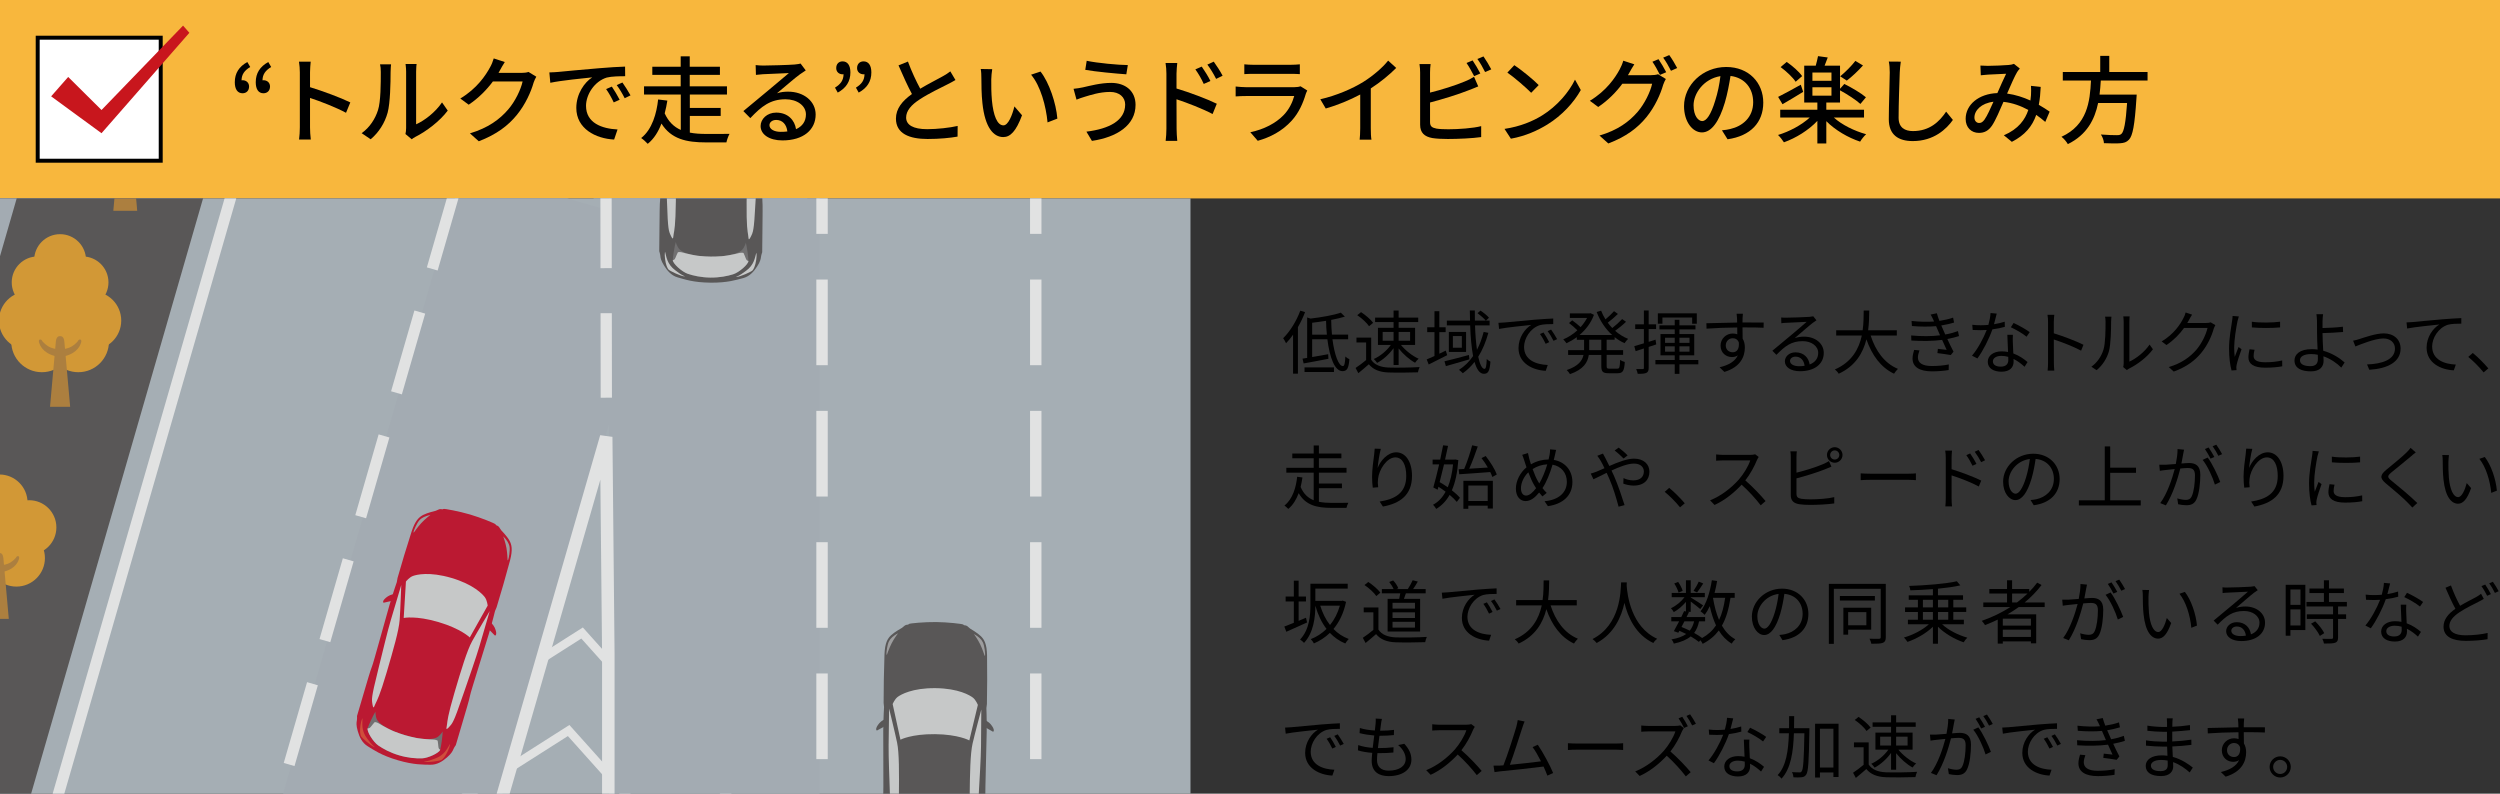
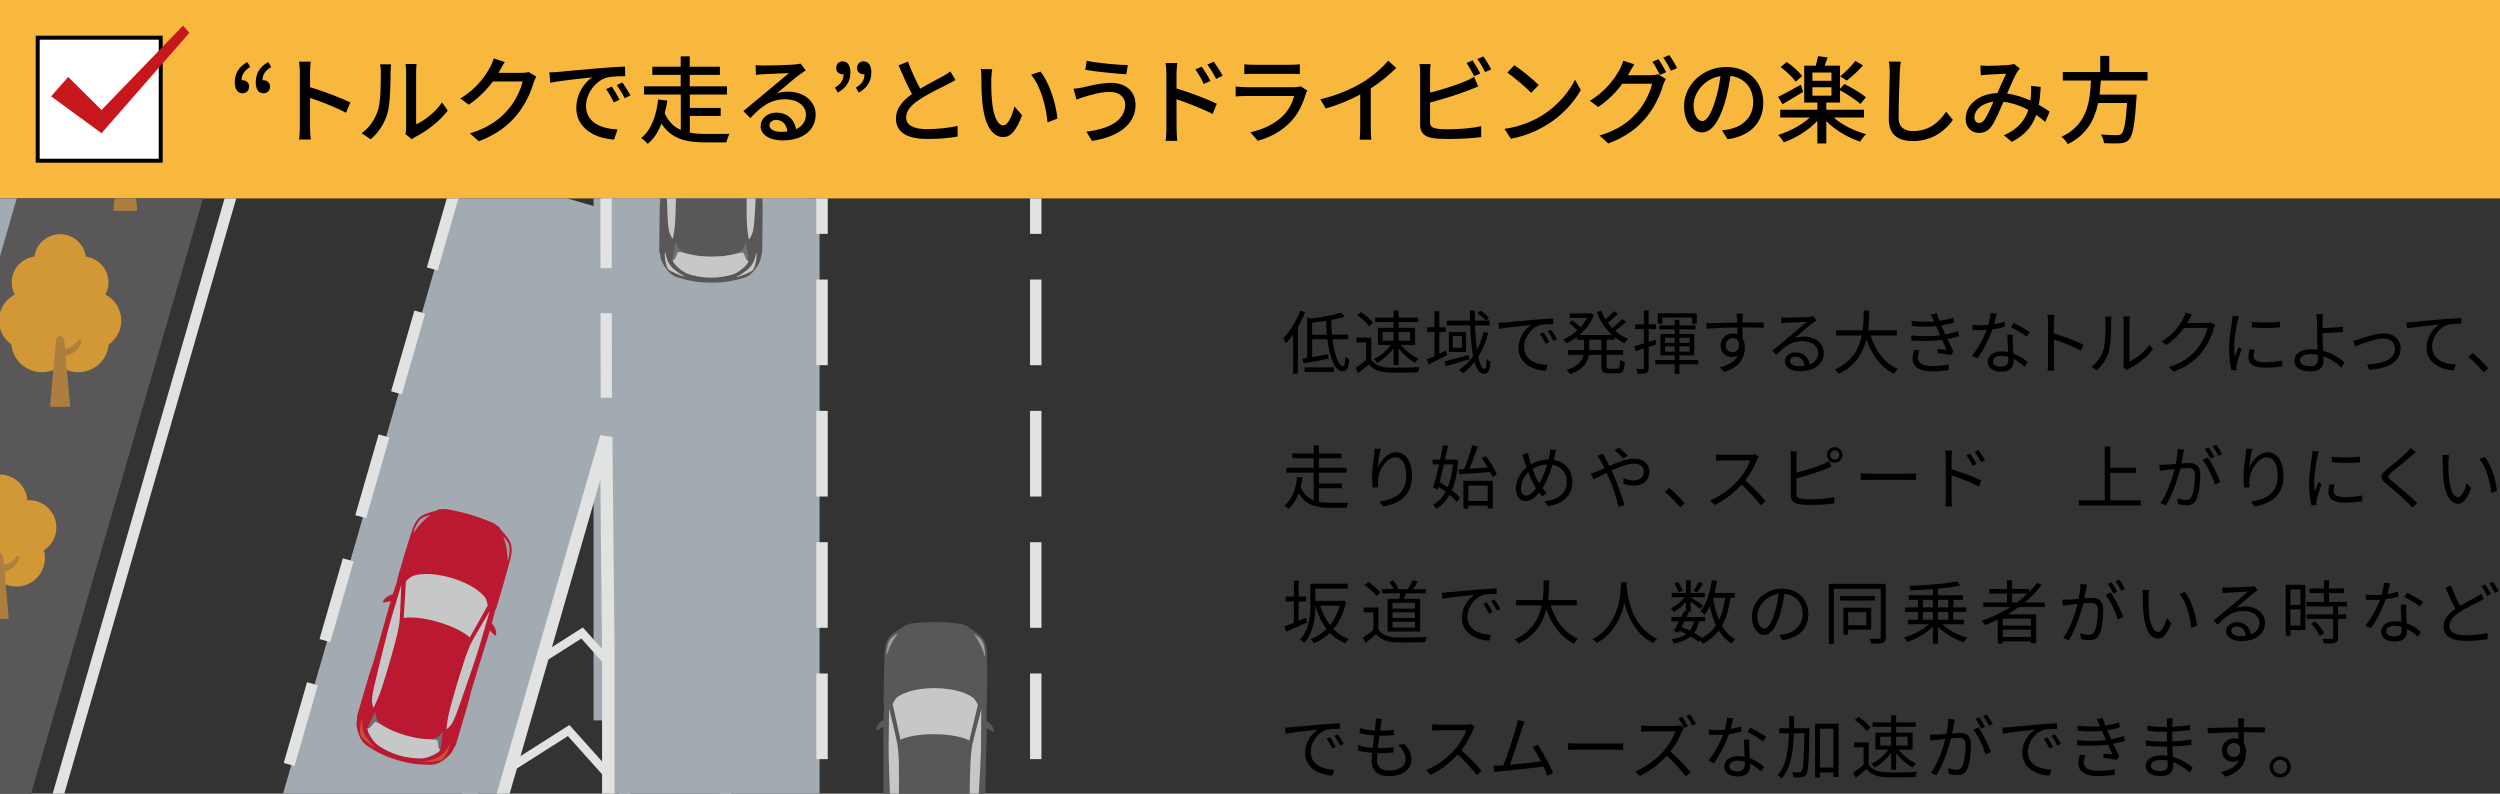
<svg xmlns="http://www.w3.org/2000/svg" id="_原稿" width="630" height="200" version="1.1" viewBox="0 0 630 200">
  <rect x="0" y="0" width="630" height="200" fill="#333333" stroke="none" />
  <defs>
    <clipPath id="clippath">
      <rect y="50" width="300" height="150" fill="none" />
    </clipPath>
  </defs>
  <rect y="50" width="300" height="150" fill="none" />
  <g>
    <rect y="0" width="630" height="50" fill="#f8b73d" />
    <g clip-path="url(#clippath)">
      <g>
        <rect x="149.583" y="-93.903" width="53.858" height="275.449" fill="#a3abb2" />
-         <rect x="-60.008" y="-10.995" width="381.416" height="264.558" fill="#a5aeb4" />
        <polyline points="190.879 237.239 143.298 184.092 83.108 222.376" fill="none" stroke="#e1e2e2" stroke-miterlimit="10" stroke-width="2.15" />
        <polyline points="194.268 212.663 146.687 159.517 86.497 197.801" fill="none" stroke="#e1e2e2" stroke-miterlimit="10" stroke-width="2.15" />
        <rect x="153.462" y="11.311" width="53.07" height="254.132" fill="#a3abb2" />
        <rect x="-2.733" y="132.381" width="227.104" height="53.07" transform="translate(-72.607 221.287) rotate(-73.89)" fill="#a3abb2" />
        <polyline points="105.01 275.432 152.761 110.103 153.296 164.717 153.296 277.322" fill="none" stroke="#e1e2e2" stroke-linejoin="bevel" stroke-width="3.149" />
        <line x1="150.877" y1="-77.471" x2="54.799" y2="255.184" fill="none" stroke="#e1e2e2" stroke-dasharray="21.194 11.303" stroke-miterlimit="10" stroke-width="2.826" />
        <polygon points="-.638 253.243 94.451 -75.986 -17.498 -75.986 -17.498 253.953 -.638 253.243" fill="none" stroke="#e1e2e2" stroke-miterlimit="10" stroke-width="2.826" />
        <polygon points="-7.531 253.243 87.557 -75.986 -45.072 -75.986 -45.072 253.953 -7.531 253.243" fill="#595757" />
        <polygon points="-54.494 253.243 40.595 -75.986 -71.353 -75.986 -71.353 253.953 -54.494 253.243" fill="#a3abb2" />
        <polygon points="-61.034 254.303 34.055 -74.926 -77.893 -74.926 -77.893 255.013 -61.034 254.303" fill="none" stroke="#e1e2e2" stroke-miterlimit="10" stroke-width="2.826" />
        <line x1="152.529" y1="-84.283" x2="152.804" y2="109.851" fill="none" stroke="#e1e2e2" stroke-dasharray="21.289 11.354" stroke-miterlimit="10" stroke-width="2.839" />
        <line x1="207.154" y1="-94.994" x2="207.154" y2="252.62" fill="none" stroke="#e1e2e2" stroke-dasharray="21.58 11.509" stroke-miterlimit="10" stroke-width="2.877" />
        <line x1="261.012" y1="-94.994" x2="261.012" y2="252.62" fill="none" stroke="#e1e2e2" stroke-dasharray="21.58 11.509" stroke-miterlimit="10" stroke-width="2.877" />
        <g>
          <path d="M100.213,191.569c-4.158-1.226-6.088-2.616-7.54-3.506-1.454-.891-2.113-2.392-2.527-3.848-.414-1.455-.314-2.121-.223-2.611.09-.491.045-1.172.045-1.172l1.816-6.16c.509-1.728,1.633-5.629,1.96-6.323.326-.693,3.462-12.276,4.418-15.519s1.837-5.746,1.837-5.746l.183-1.035c.589-2.181,2.669-9.053,3.559-11.745.888-2.692,1.816-3.575,2.895-4.141,1.079-.566,3.158-1.043,3.158-1.043,0,0,.533-.258.867-.377s.833.015.833.015c0,0,.021-.021.289-.106.27-.084,3.891.583,6.684,1.406,2.793.824,6.196,2.228,6.378,2.445.18.216.186.246.186.246,0,0,.491.158.708.439.216.281.524.787.524.787,0,0,1.488,1.528,2.087,2.589s.9,2.307.185,5.05c-.713,2.743-2.694,9.645-3.382,11.797l-.408.969s-.618,2.581-1.574,5.824c-.956,3.243-4.606,14.675-4.708,15.434-.102.76-1.274,4.647-1.784,6.374l-1.816,6.16s-.407.547-.598,1.008c-.189.461-.466,1.074-1.604,2.072-1.138.999-2.506,1.902-4.21,1.862-1.703-.04-4.079.081-8.237-1.145h0Z" fill="#bb1932" fill-rule="evenodd" />
          <path d="M102.071,185.266c-4.889-1.442-6.69-3.116-7.092-3.969-.402-.854-.374-1.961-.374-1.961-.551.9-1.714,3.366-1.958,4.193-.244.826,1.43,3.463,2.668,4.318s3,1.824,5.261,2.49c2.261.667,4.267.809,5.771.762,1.504-.047,4.34-1.354,4.584-2.18.244-.827.605-3.53.63-4.585,0,0-.578.945-1.378,1.445-.8.499-3.221.928-8.111-.514h0Z" fill="#717071" />
          <path d="M123.409,153.982c-2.765,9.493-2.7,9.416-4.36,14.309-1.368,4.034-3,8.697-3.358,9.681-.251.689-.711,2.093-.997,2.696,0,0-.546,1.371-.964,1.885-.417.515-1.354,1.632-1.226.905.127-.728.158-1.016.158-1.016.077-.631.146-2.067,1.874-7.927s3.175-10.632,4.437-12.928c1.262-2.296,4.434-7.605,4.434-7.605h.002Z" fill="#c6c8c8" />
          <path d="M126.811,135.153s.578,1.578.818,2.976c.236,1.381.275,2.913.275,2.913,0,0,.004.375.166-.005.163-.381.493-2.295.345-3.216-.146-.921-.685-1.712-1.604-2.668h0Z" fill="#9d9d9e" />
          <path d="M105.682,131.118c-.624.694-1.385,2.48-1.455,2.889-.07.408.136.095.136.095,0,0,.864-1.266,1.811-2.298.96-1.045,2.302-2.057,2.302-2.057-1.29.304-2.172.677-2.795,1.371h0Z" fill="#9d9d9e" />
          <path d="M123.311,156.183l.332.676s.71.591,1.04,1.341.517,1.548.231,1.872c0,0-.128.159-.249.036-.12-.124-1.997-2.046-1.997-2.046,0,0-.121-.097-.098-.24.021-.143.128-.738.202-.989.074-.25.342-.79.54-.65" fill="#bb1932" fill-rule="evenodd" />
          <path d="M94.706,177.148s-.13.259-.418.939c-.287.681-.468-.766-.539-1.425-.072-.659.213-2.107.213-2.107.088-.662.462-2.091.626-2.806.233-1.02,1.392-5.823,2.431-9.954,1.26-5.011,1.272-4.911,4.1-14.386,0,0-.215,6.181-.401,8.794-.185,2.613-1.558,7.408-3.286,13.268-1.728,5.86-2.449,7.105-2.726,7.676h0Z" fill="#c6c8c8" />
          <path d="M100.007,149.312l-.646.388s-.917.111-1.601.563c-.684.451-1.274,1.019-1.21,1.447,0,0,.021.203.19.165.168-.039,2.788-.635,2.788-.635,0,0,.154-.016.213-.148.06-.132.293-.689.367-.94.074-.25.141-.849-.101-.839" fill="#bb1932" fill-rule="evenodd" />
          <path d="M91.356,180.985s-.282.29-.504,1.709c-.24,1.54-.052,2.465.108,2.818.161.354,2.499,2.471,3.426,2.766l.062-.012c-.832-.642-1.335-1.379-1.903-2.121-1.582-2.069-1.214-3.879-1.189-5.16Z" fill="#cf4e3b" fill-rule="evenodd" />
          <path d="M106.746,186.203c-.174-.014-.364-.037-.551-.059-.256-.03-.505-.062-.75-.098-.068-.011-.129-.017-.199-.029-.241-.038-.472-.079-.68-.124l-.007-.014c-.753-.151-1.563-.339-2.487-.611-.92-.271-1.698-.551-2.411-.832l-.023.005c-.2-.075-.416-.166-.639-.265-.065-.028-.119-.055-.182-.083-.225-.102-.453-.21-.684-.324-.17-.084-.341-.167-.495-.249-.911-.469-1.738-.945-2.037-1.139-.523-.338-1.101-.457-1.188-.4-.088.057-.913,1.103-.913,1.103-.404.507-.556.451-.851.448-.244.826,1.43,3.463,2.668,4.318s3,1.824,5.261,2.49c2.261.667,4.267.809,5.771.762,1.504-.047,4.34-1.354,4.584-2.18-.25-.157-.407-.192-.472-.837,0,0-.125-1.327-.169-1.422-.043-.096-.593-.309-1.215-.309-.356,0-1.309-.049-2.329-.148l-.002-.003h0Z" fill="#c6c8c8" />
          <path d="M110.478,156.755c5.691,1.678,7.9,3.876,7.906,3.883.004-.007,4.325-7.652,4.508-8.02,0,0-.131-1.332-.694-2.098-.564-.765-2.831-3.23-8.441-4.884s-8.852-.812-9.74-.476c-.889.338-1.721,1.386-1.721,1.386-.046.408-.564,9.174-.564,9.182.009-.002,3.057-.65,8.747,1.028h0Z" fill="#c6c8c8" />
          <path d="M113.395,187.483s.08.397-.504,1.709c-.634,1.423-1.293,2.099-1.62,2.309s-3.44.72-4.379.464l-.045-.043c1.047-.088,1.87-.434,2.75-.749,2.452-.88,3.125-2.6,3.798-3.689h0Z" fill="#cf4e3b" fill-rule="evenodd" />
        </g>
        <g>
          <path d="M179.018,71.231c-4.335-.045-6.571-.856-8.211-1.317-1.641-.461-2.685-1.725-3.481-3.013-.796-1.287-.881-1.955-.927-2.451-.048-.497-.276-1.139-.276-1.139l.067-6.422c.019-1.801.036-5.861.161-6.617s-.018-12.755.018-16.136c.035-3.381.2-6.029.2-6.029l-.106-1.046c-.028-2.259.099-9.438.22-12.27.12-2.832.772-3.935,1.655-4.774.883-.839,2.754-1.865,2.754-1.865,0,0,.442-.394.731-.599.289-.206.805-.213.805-.213,0,0,.014-.026.25-.181.237-.154,3.903-.501,6.814-.47,2.912.03,6.569.454,6.803.613.232.159.246.186.246.186,0,0,.516.018.801.23.285.212.718.615.718.615,0,0,1.849,1.064,2.714,1.922.865.857,1.495,1.974,1.555,4.808.062,2.834.039,10.014-.036,12.272l-.128,1.043s.109,2.651.074,6.032c-.035,3.381-.429,15.375-.32,16.133.109.759.041,4.818.023,6.619l-.067,6.422s-.242.637-.3,1.133c-.057.495-.156,1.161-.978,2.431-.822,1.271-1.892,2.514-3.543,2.94-1.649.426-3.902,1.19-8.237,1.145v-.002h.001Z" fill="#595757" fill-rule="evenodd" />
          <path d="M179.086,64.661c-5.097-.053-7.286-1.173-7.906-1.884-.619-.712-.895-1.785-.895-1.785-.285,1.016-.731,3.706-.74,4.568s2.32,2.942,3.745,3.427c1.424.485,3.383.936,5.74.961,2.357.025,4.326-.386,5.76-.841,1.434-.455,3.806-2.487,3.815-3.348.009-.862-.38-3.561-.644-4.583,0,0-.298,1.067-.932,1.766-.634.698-2.846,1.771-7.944,1.718h.001Z" fill="#717071" />
          <path d="M191.082,28.743c-.07,9.887-.029,9.796-.292,14.956-.216,4.254-.514,9.186-.59,10.23-.053.731-.114,2.207-.223,2.866,0,0-.151,1.468-.413,2.077-.26.609-.857,1.94-.932,1.205-.077-.735-.125-1.021-.125-1.021-.098-.628-.423-2.029-.359-8.138.064-6.109.155-11.095.743-13.648.588-2.553,2.192-8.526,2.192-8.526h0Z" fill="#c6c8c8" />
          <path d="M189.219,9.699s.987,1.36,1.599,2.64c.604,1.264,1.059,2.727,1.059,2.727,0,0,.106.36.158-.051.053-.411-.152-2.342-.545-3.188-.392-.846-1.126-1.461-2.271-2.129h0Z" fill="#9d9d9e" />
          <path d="M167.791,11.581c-.411.838-.656,2.764-.612,3.176.044.411.157.054.157.054,0,0,.486-1.454,1.116-2.705.638-1.267,1.653-2.606,1.653-2.606-1.159.644-1.906,1.243-2.315,2.081h.001Z" fill="#9d9d9e" />
          <path d="M191.588,30.887l.504.56s.844.375,1.366,1.007.92,1.348.733,1.738c0,0-.08.188-.23.102-.149-.087-2.479-1.424-2.479-1.424,0,0-.143-.06-.16-.204-.019-.144-.078-.745-.075-1.006.003-.26.113-.853.342-.773" fill="#595757" fill-rule="evenodd" />
          <path d="M169.786,58.859s-.054.285-.146,1.018c-.09.733-.659-.609-.907-1.224-.249-.614-.37-2.085-.37-2.085-.096-.661-.126-2.138-.163-2.87-.054-1.045-.249-5.982-.376-10.24-.155-5.165-.115-5.072.021-14.959,0,0,1.479,6.005,2.013,8.57.535,2.565.521,7.552.457,13.661-.064,6.109-.418,7.503-.529,8.129Z" fill="#c6c8c8" />
          <path d="M167.294,30.633l-.515.549s-.852.357-1.387.978c-.535.621-.948,1.328-.769,1.722,0,0,.076.19.228.107.151-.083,2.509-1.372,2.509-1.372,0,0,.144-.057.164-.201.022-.143.094-.743.096-1.005.003-.26-.095-.855-.326-.78" fill="#595757" fill-rule="evenodd" />
          <path d="M167.61,63.464s-.193.356-.019,1.782c.189,1.547.622,2.385.873,2.682.251.296,3.078,1.696,4.051,1.726l.056-.028c-.975-.39-1.661-.963-2.41-1.522-2.087-1.559-2.226-3.401-2.551-4.64Z" fill="#c6c8c8" />
          <path d="M183.839,64.287c-.171.034-.36.063-.547.094-.254.041-.503.078-.748.11-.069.008-.129.019-.199.026-.242.029-.475.053-.688.066l-.011-.012c-.766.06-1.596.1-2.559.09-.959-.01-1.784-.067-2.547-.143l-.021.011c-.212-.018-.446-.047-.687-.081-.07-.009-.13-.021-.198-.03-.245-.037-.493-.079-.746-.125-.186-.034-.374-.067-.544-.105-1.004-.203-1.93-.435-2.271-.54-.595-.183-1.183-.139-1.252-.06-.07.079-.578,1.311-.578,1.311-.251.598-.412.586-.696.663-.009.861,2.32,2.942,3.745,3.427,1.424.485,3.383.936,5.74.961,2.357.025,4.326-.386,5.76-.841,1.434-.455,3.806-2.487,3.815-3.348-.283-.083-.444-.074-.682-.677,0,0-.482-1.242-.55-1.322-.068-.08-.654-.136-1.253.034-.343.098-1.273.31-2.281.492h-.002,0Z" fill="#c6c8c8" />
          <path d="M179.397,34.937c5.932.062,8.658,1.575,8.665,1.579.002-.008,2.074-8.542,2.149-8.945,0,0-.489-1.246-1.24-1.829-.752-.582-3.605-2.336-9.453-2.397-5.848-.061-8.737,1.633-9.501,2.199-.764.567-1.278,1.803-1.278,1.803.067.405,1.96,8.98,1.962,8.988.008-.004,2.764-1.459,8.696-1.397h0Z" fill="#c6c8c8" />
          <path d="M190.586,63.705s.185.36-.019,1.782c-.222,1.542-.672,2.372-.929,2.663s-3.113,1.631-4.086,1.641l-.055-.029c.983-.37,1.681-.928,2.441-1.471,2.119-1.515,2.297-3.354,2.648-4.585h0Z" fill="#c6c8c8" />
        </g>
        <g>
          <path d="M235.226,221.299c-4.335-.045-6.571-.856-8.211-1.317-1.641-.461-2.685-1.725-3.481-3.013-.796-1.287-.881-1.955-.927-2.451-.048-.497-.276-1.139-.276-1.139l.067-6.422c.019-1.801.036-5.861.161-6.617s-.018-12.755.018-16.136c.035-3.381.2-6.029.2-6.029l-.106-1.046c-.028-2.259.099-9.438.22-12.27.12-2.832.772-3.935,1.655-4.774s2.754-1.865,2.754-1.865c0,0,.442-.394.731-.599.289-.206.805-.213.805-.213,0,0,.014-.026.25-.181.237-.154,3.903-.501,6.814-.47,2.912.03,6.569.454,6.803.613.232.159.246.186.246.186,0,0,.516.018.801.23.285.212.718.615.718.615,0,0,1.849,1.064,2.714,1.922.865.857,1.495,1.974,1.555,4.808.062,2.834.039,10.014-.036,12.272l-.128,1.043s.109,2.651.074,6.032c-.035,3.381-.429,15.375-.32,16.133.109.759.041,4.818.023,6.619l-.067,6.422s-.242.637-.3,1.133c-.057.495-.156,1.161-.978,2.431-.822,1.271-1.892,2.514-3.543,2.94-1.649.426-3.902,1.19-8.237,1.145v-.002h.001Z" fill="#595757" fill-rule="evenodd" />
          <path d="M247.29,178.811c-.07,9.887-.029,9.796-.292,14.956-.216,4.254-.514,9.186-.59,10.23-.053.731-.114,2.207-.223,2.866,0,0-.151,1.468-.413,2.077-.26.609-.857,1.94-.932,1.205-.077-.735-.125-1.021-.125-1.021-.098-.628-.423-2.029-.359-8.138.064-6.109.155-11.095.743-13.648s2.192-8.526,2.192-8.526h0Z" fill="#c6c8c8" />
          <path d="M245.427,159.767s.987,1.36,1.599,2.64c.604,1.264,1.059,2.727,1.059,2.727,0,0,.106.36.158-.051.053-.411-.152-2.342-.545-3.188-.392-.846-1.126-1.461-2.271-2.129h0Z" fill="#9d9d9e" />
          <path d="M223.999,161.648c-.411.838-.656,2.764-.612,3.176.044.411.157.054.157.054,0,0,.486-1.454,1.116-2.705.638-1.267,1.653-2.606,1.653-2.606-1.159.644-1.906,1.243-2.315,2.081h.001Z" fill="#9d9d9e" />
          <path d="M247.797,180.955l.504.56s.844.375,1.366,1.007.92,1.348.733,1.738c0,0-.08.188-.23.102-.149-.087-2.479-1.424-2.479-1.424,0,0-.143-.06-.16-.204-.019-.144-.078-.745-.075-1.006.003-.26.113-.853.342-.773" fill="#595757" fill-rule="evenodd" />
          <path d="M225.994,208.927s-.054.285-.146,1.018c-.09.733-.659-.609-.907-1.224-.249-.614-.37-2.085-.37-2.085-.096-.661-.126-2.138-.163-2.87-.054-1.045-.249-5.982-.376-10.24-.155-5.165-.115-5.072.021-14.959,0,0,1.479,6.005,2.013,8.57.535,2.565.521,7.552.457,13.661s-.418,7.503-.529,8.129h0Z" fill="#c6c8c8" />
          <path d="M223.502,180.701l-.515.549s-.852.357-1.387.978c-.535.621-.948,1.328-.769,1.722,0,0,.076.19.228.107.151-.083,2.509-1.372,2.509-1.372,0,0,.144-.057.164-.201.022-.143.094-.743.096-1.005.003-.26-.095-.855-.326-.78" fill="#595757" fill-rule="evenodd" />
          <path d="M235.606,185.005c5.932.062,8.658,1.575,8.665,1.579.002-.008,2.074-8.542,2.149-8.945,0,0-.489-1.246-1.24-1.829-.752-.582-3.605-2.336-9.453-2.397s-8.737,1.633-9.501,2.199c-.764.567-1.278,1.803-1.278,1.803.067.405,1.96,8.98,1.962,8.988.008-.004,2.764-1.459,8.696-1.397h0Z" fill="#c6c8c8" />
        </g>
        <g>
          <circle cx="15.144" cy="65.549" r="6.538" fill="#d29836" />
          <circle cx="10.553" cy="86.077" r="7.718" fill="#d29836" />
          <circle cx="19.736" cy="86.077" r="7.718" fill="#d29836" />
          <circle cx="7.09" cy="80.78" r="7.354" fill="#d29836" />
          <circle cx="23.198" cy="80.78" r="7.354" fill="#d29836" />
          <circle cx="9.493" cy="71.157" r="6.538" fill="#d29836" />
          <circle cx="20.795" cy="71.157" r="6.538" fill="#d29836" />
          <circle cx="15.144" cy="77.56" r="6.403" fill="#d29836" />
          <path d="M16.211,86.033c-.106-1.008-.537-1.339-1.067-1.339s-.961.331-1.067,1.339c-.106,1.008-1.47,16.484-1.47,16.484h5.073s-1.364-15.476-1.47-16.484h0Z" fill="#ac7f3f" />
-           <path d="M14.241,87.974s-1.248-.188-1.966-.632-1.283-.958-1.505-1.231c-.222-.274-.286-.621-.69-.55-.404.071-.302.567-.182.909s.752,2.446,3.985,3.266" fill="#ac7f3f" />
          <path d="M16.047,87.974s1.248-.188,1.966-.632c.718-.445,1.283-.958,1.505-1.231s.286-.621.69-.55.302.567.182.909-.752,2.446-3.985,3.266" fill="#ac7f3f" />
        </g>
        <g>
          <circle cx="31.568" cy="9.245" r="7.759" fill="#d29836" />
-           <circle cx="37.017" cy="33.609" r="9.16" fill="#d29836" />
          <circle cx="26.119" cy="33.609" r="9.16" fill="#d29836" />
          <circle cx="41.126" cy="27.322" r="8.728" fill="#d29836" />
          <circle cx="22.01" cy="27.322" r="8.728" fill="#d29836" />
          <circle cx="38.275" cy="15.901" r="7.759" fill="#d29836" />
          <circle cx="24.861" cy="15.901" r="7.759" fill="#d29836" />
          <circle cx="31.568" cy="23.5" r="7.599" fill="#d29836" />
          <path d="M30.302,33.556c.126-1.196.637-1.589,1.266-1.589s1.14.393,1.266,1.589,1.744,19.564,1.744,19.564h-6.02s1.618-18.368,1.744-19.564Z" fill="#ac7f3f" />
          <path d="M32.64,35.86s1.481-.223,2.334-.751c.852-.528,1.522-1.137,1.786-1.461s.339-.736.819-.652.358.673.216,1.079c-.142.406-.893,2.902-4.729,3.877" fill="#ac7f3f" />
          <path d="M30.496,35.86s-1.481-.223-2.334-.751-1.522-1.137-1.786-1.461-.339-.736-.819-.652-.358.673-.216,1.079.893,2.902,4.729,3.877" fill="#ac7f3f" />
        </g>
        <g>
          <circle cx="-.149" cy="126.666" r="7.095" fill="#d29836" />
          <circle cx="-4.427" cy="140.63" r="7.192" fill="#d29836" />
          <circle cx="4.129" cy="140.63" r="7.192" fill="#d29836" />
          <circle cx="7.355" cy="132.908" r="6.852" fill="#d29836" />
          <circle cx="-.149" cy="132.694" r="5.966" fill="#d29836" />
          <path d="M.845,140.589c-.099-.939-.5-1.247-.994-1.247s-.895.309-.994,1.247c-.099.939-1.369,15.359-1.369,15.359H2.214s-1.27-14.42-1.369-15.359Z" fill="#ac7f3f" />
          <path d="M.693,142.398s1.163-.175,1.832-.589,1.195-.892,1.402-1.147.266-.578.643-.512.281.528.17.847-.701,2.279-3.713,3.043" fill="#ac7f3f" />
        </g>
      </g>
    </g>
  </g>
  <g>
    <g>
      <rect x="9.5" y="9.5" width="31" height="31" fill="#fff" />
      <path d="M40,10v30H10V10h30M41,9H9v32h32V9h0Z" />
    </g>
    <polygon points="46.13 6.453 25.583 27.722 17.185 19.392 12.886 24.277 25.58 33.571 47.721 8.264 46.13 6.453" fill="#c8161d" />
  </g>
  <g>
    <path d="M328.88,78.656c-.49,1.295-1.103,2.572-1.802,3.78v11.725h-1.225v-9.817c-.56.805-1.155,1.522-1.768,2.152-.14-.297-.49-.98-.735-1.26,1.715-1.68,3.342-4.288,4.322-6.948,0,0,1.208.368,1.208.368ZM335.775,85.498c.525,4.008,1.575,6.772,2.643,6.755.368,0,.542-.718.612-2.415.263.28.7.56,1.015.682-.175,2.345-.63,3.01-1.732,3.01-1.96,0-3.237-3.413-3.815-8.033h-3.833v4.48c1.26-.21,2.66-.455,4.042-.717l.052,1.155c-2.205.42-4.515.875-6.247,1.173l-.28-1.208,1.172-.193v-10.185l.858.28c2.782-.333,5.862-.875,7.63-1.487l1.015.998c-.98.297-2.17.577-3.448.822.018,1.295.087,2.538.192,3.71h4.078v1.172h-3.955,0ZM328.74,92.586h7.42v1.155h-7.42v-1.155ZM334.375,84.326c-.123-1.12-.192-2.292-.21-3.482-1.172.192-2.362.35-3.5.49v2.993h3.71Z" />
    <path d="M345.543,90.661c.822,1.277,2.345,1.873,4.357,1.96,1.907.07,5.792.018,7.84-.123-.14.315-.367.928-.42,1.33-1.907.07-5.495.105-7.42.035-2.275-.087-3.833-.718-4.953-2.065-.84.735-1.715,1.487-2.643,2.24l-.7-1.312c.805-.525,1.785-1.26,2.66-1.995v-4.428h-2.432v-1.225h3.71v5.583h.001ZM345,82.208c-.542-.84-1.837-2.012-2.975-2.782l.962-.77c1.12.735,2.433,1.855,3.045,2.695,0,0-1.032.857-1.032.857ZM351.178,87.739c-1.085,1.522-2.66,2.94-4.147,3.71-.192-.297-.56-.752-.84-.98,1.575-.683,3.29-2.083,4.305-3.553h-3.255v-4.305h3.938v-1.453h-4.655v-1.12h4.655v-1.785h1.278v1.785h4.935v1.12h-4.935v1.453h4.147v4.305h-3.57c1.103,1.383,2.905,2.8,4.462,3.483-.297.227-.682.682-.892,1.015-1.417-.77-3.01-2.17-4.147-3.605v4.165h-1.278v-4.235h0ZM348.43,85.866h2.748v-2.223h-2.748v2.223ZM352.456,83.643v2.223h2.887v-2.223h-2.887Z" />
    <path d="M364.69,89.506c-1.593.822-3.308,1.68-4.655,2.345l-.507-1.277c.56-.228,1.225-.525,1.96-.857v-6.02h-1.837v-1.225h1.837v-4.042h1.225v4.042h1.592v1.225h-1.592v5.442c.525-.245,1.085-.525,1.627-.788l.35,1.155h0ZM370.29,90.556c-2.083.613-4.27,1.243-5.932,1.715l-.35-1.225c1.575-.35,3.902-.998,6.16-1.593l.123,1.103h0ZM375.068,83.871c-.63,2.292-1.47,4.305-2.555,6.038.42,1.908.945,3.045,1.592,3.045.333,0,.49-.683.56-2.502.263.297.647.542.928.683-.192,2.328-.542,3.062-1.645,3.062-1.067,0-1.82-1.12-2.362-2.993-.858,1.12-1.855,2.065-2.958,2.853-.193-.228-.683-.647-.963-.857,1.417-.893,2.59-2.083,3.553-3.465-.402-2.1-.63-4.778-.735-7.735h-5.88v-1.208h5.845c-.035-.84-.053-1.697-.053-2.555h1.26c0,.875,0,1.732.018,2.555h2.748c-.438-.525-1.33-1.312-2.083-1.872l.752-.648c.77.508,1.697,1.26,2.135,1.803l-.77.717h.928v1.208h-3.675c.07,2.328.245,4.428.49,6.143.717-1.365,1.26-2.853,1.68-4.498l1.19.228v-.002h0ZM369.45,83.643v5.04h-4.34v-5.04h4.34ZM368.383,84.694h-2.258v2.94h2.258v-2.94Z" />
    <path d="M379.148,81.264c1.137-.105,4.41-.42,7.595-.7,1.89-.157,3.518-.245,4.672-.297v1.4c-.997,0-2.502.018-3.395.28-2.468.788-3.955,3.43-3.955,5.478,0,3.377,3.15,4.445,5.967,4.55l-.507,1.47c-3.203-.14-6.86-1.855-6.86-5.723,0-2.695,1.628-4.9,3.22-5.845-1.522.175-6.248.63-8.12,1.015l-.157-1.54c.665-.018,1.208-.052,1.54-.087h0ZM390.401,86.216l-.893.42c-.402-.84-.91-1.75-1.435-2.467l.893-.385c.402.578,1.067,1.663,1.435,2.433h0ZM392.396,85.464l-.91.42c-.42-.84-.928-1.698-1.488-2.433l.875-.402c.42.577,1.103,1.645,1.523,2.415Z" />
    <path d="M404.876,85.62v2.61h4.147v1.205h-4.147v2.819c0,.543.105.648.7.648h1.995c.542,0,.63-.35.7-2.224.28.228.822.456,1.172.543-.123,2.223-.49,2.834-1.768,2.834h-2.292c-1.47,0-1.855-.384-1.855-1.818v-2.802h-3.15c-.28,1.874-1.312,3.659-4.743,4.848-.157-.297-.56-.787-.822-1.031,2.922-.979,3.92-2.363,4.235-3.816h-3.885v-1.205h4.025v-2.61h-1.837v-.664c-.84.628-1.733,1.136-2.608,1.54-.175-.28-.56-.736-.805-.981,1.208-.489,2.467-1.275,3.552-2.273-.525-.56-1.382-1.295-2.1-1.838l.805-.683c.7.508,1.558,1.191,2.118,1.716.63-.718,1.19-1.488,1.627-2.312h-4.34v-1.153h4.987l.228-.052.857.419c-.752,2.047-2.083,3.763-3.64,5.076h8.225c-1.697-1.523-3.027-3.537-3.902-5.793l1.12-.332c.297.752.665,1.503,1.102,2.185.77-.629,1.61-1.45,2.153-2.063l.98.7c-.77.751-1.732,1.591-2.555,2.204.35.473.718.928,1.138,1.348.857-.666,1.873-1.593,2.485-2.259l.98.683c-.805.788-1.855,1.628-2.748,2.276.98.858,2.083,1.557,3.272,2.029-.28.245-.682.752-.893,1.085-.892-.386-1.732-.911-2.502-1.522v.664h-2.012.001ZM403.528,85.62h-3.045v2.61h3.045v-2.61Z" />
    <path d="M415.465,87.424v5.268c0,.7-.157,1.067-.594,1.277-.419.192-1.084.245-2.169.228-.052-.297-.21-.84-.385-1.19.752.018,1.435.018,1.645,0,.21,0,.297-.053.297-.315v-4.883l-2.083.683-.333-1.26c.665-.175,1.505-.438,2.415-.718v-3.587h-2.188v-1.19h2.188v-3.499h1.206v3.499h1.873v1.19h-1.873v3.22c.578-.175,1.155-.367,1.733-.56l.175,1.208-1.908.63h.001ZM427.978,91.815h-4.76v2.397h-1.188v-2.397h-4.865v-1.1h4.865v-1.175h-3.587v-5.353h3.587v-1.175h-3.851v-1.03h3.851v-1.4h1.188v1.4h4.043v1.03h-4.043v1.175h3.728v5.353h-3.728v1.175h4.76v1.1ZM418.931,81.579h-1.155v-2.624h9.817v2.624h-1.172v-1.559h-7.49v1.559ZM419.595,86.41h2.435v-1.297h-2.435v1.297ZM422.03,88.615v-1.332h-2.435v1.332h2.435ZM423.218,85.113v1.297h2.54v-1.297h-2.54ZM425.757,87.283h-2.54v1.332h2.54v-1.332Z" />
    <path d="M439.111,82.506c0,.98.018,2.047.035,2.835.368.595.56,1.365.56,2.222,0,2.345-1.137,4.953-5.162,6.16l-1.208-1.172c2.275-.525,3.885-1.47,4.603-3.01-.42.298-.91.438-1.488.438-1.47,0-2.87-1.032-2.87-2.905,0-1.715,1.417-3.027,3.062-3.027.42,0,.805.07,1.155.192,0-.507,0-1.12-.018-1.715-2.625.017-5.565.14-7.735.297l-.035-1.365c1.925-.035,5.18-.14,7.752-.175,0-.49-.018-.893-.035-1.138-.017-.367-.07-.875-.105-1.085h1.593l-.087,1.085c0,.263-.018.665-.018,1.12h.262c2.1,0,4.235.018,5.075.018l-.018,1.312c-.98-.053-2.555-.087-5.092-.087h-.228.002ZM438.184,86.304c-.28-.752-.857-1.067-1.54-1.067-.892,0-1.75.7-1.75,1.82,0,1.085.805,1.715,1.768,1.715,1.015,0,1.68-.822,1.522-2.467h0Z" />
    <path d="M457.751,80.721c-.315.21-.7.473-.962.665-.857.647-3.185,2.695-4.515,3.815.788-.263,1.575-.368,2.345-.368,2.887,0,4.97,1.75,4.97,4.095,0,2.8-2.327,4.62-5.985,4.62-2.362,0-3.815-1.05-3.815-2.485,0-1.19,1.067-2.275,2.677-2.275,2.17,0,3.343,1.453,3.57,3.062,1.365-.525,2.152-1.522,2.152-2.94,0-1.697-1.715-2.94-3.902-2.94-2.853,0-4.428,1.208-6.633,3.448l-1.015-1.033c1.435-1.19,3.657-3.045,4.672-3.885.962-.805,3.115-2.625,3.973-3.395-.91.035-4.323.192-5.215.245-.402.018-.805.035-1.172.105l-.035-1.452c.385.052.875.052,1.225.052.893,0,5.005-.123,5.915-.21.508-.052.752-.087.945-.14l.805,1.015h0ZM454.759,92.183c-.158-1.365-.98-2.31-2.293-2.31-.787,0-1.382.473-1.382,1.068,0,.857.998,1.347,2.292,1.347.49,0,.962-.035,1.383-.105Z" />
    <path d="M471.404,84.554c1.225,3.85,3.5,7.018,6.877,8.4-.315.297-.752.84-.98,1.225-3.36-1.592-5.583-4.69-6.965-8.663-.84,3.36-2.73,6.72-6.982,8.663-.193-.35-.613-.805-.98-1.067,4.34-1.89,6.09-5.25,6.807-8.558h-6.458v-1.33h6.667c.263-1.837.245-3.587.263-4.97h1.4c-.018,1.4-.035,3.132-.28,4.97h7.228v1.33h-6.598.001Z" />
    <path d="M493.667,84.694c-.77.262-1.768.507-2.94.735.507,1.103,1.067,2.275,1.558,3.185l-.683.857c-.875-.158-2.275-.35-3.377-.49l.123-1.068c.84.105,1.662.193,2.205.245-.333-.683-.735-1.592-1.137-2.502-2.24.297-5.075.333-7.752.157l-.053-1.277c2.643.245,5.215.228,7.28-.035l-.613-1.417c-.14-.297-.262-.612-.385-.892-1.75.157-3.938.157-6.09-.035l-.087-1.277c2.065.228,4.008.262,5.67.14-.087-.192-.157-.367-.228-.525-.262-.542-.42-.857-.647-1.225l1.575-.333c.157.595.385,1.26.647,1.925,1.208-.192,2.433-.455,3.447-.823l.245,1.243c-.893.28-2.03.542-3.22.735l.315.718c.14.367.385.91.683,1.557,1.365-.245,2.415-.56,3.202-.857l.263,1.26h0ZM483.71,88.299c-.21.542-.402,1.312-.402,1.768,0,1.33,1.05,2.17,3.517,2.17,1.4,0,3.045-.123,4.27-.403l-.035,1.417c-1.085.193-2.765.333-4.183.333-3.098,0-4.917-1.067-4.917-3.237,0-.735.21-1.54.402-2.17l1.348.123h0Z" />
    <path d="M505.22,82.366c-.91.263-1.995.49-3.133.63-.857,2.45-2.397,5.46-3.78,7.333l-1.365-.7c1.453-1.68,2.923-4.445,3.71-6.475-.508.035-1.015.052-1.523.052-.647,0-1.365-.018-2.012-.052l-.105-1.312c.647.087,1.382.123,2.135.123.613,0,1.26-.035,1.925-.088.262-.962.507-2.065.542-2.992l1.558.14c-.175.63-.403,1.68-.683,2.677.91-.14,1.82-.35,2.695-.63l.035,1.295h.001ZM507.249,84.379c-.052.717-.035,1.225-.018,1.872.018.63.088,1.768.123,2.818,1.488.542,2.695,1.4,3.587,2.17l-.752,1.19c-.735-.665-1.662-1.435-2.782-1.978.018.263.018.507.018.7,0,1.382-.91,2.52-3.045,2.52-1.907,0-3.465-.788-3.465-2.502,0-1.593,1.505-2.625,3.465-2.625.578,0,1.138.052,1.645.157-.052-1.417-.14-3.115-.175-4.322h1.4,0ZM506.077,89.926c-.542-.158-1.138-.245-1.75-.245-1.277,0-2.118.578-2.118,1.365,0,.805.647,1.347,1.995,1.347,1.417,0,1.89-.787,1.89-1.645,0-.228,0-.507-.018-.822h.001ZM510.697,84.851c-.928-.788-2.8-1.855-3.955-2.38l.683-1.085c1.26.56,3.237,1.68,4.06,2.31l-.788,1.155h0Z" />
    <path d="M524.437,88.369c-1.908-1.032-4.935-2.205-6.877-2.817l.018,5.775c0,.56.035,1.487.105,2.065h-1.68c.07-.56.105-1.417.105-2.065v-10.185c0-.49-.035-1.277-.14-1.82h1.715c-.053.542-.123,1.295-.123,1.82v2.853c2.31.7,5.617,1.96,7.472,2.888l-.595,1.487h0Z" />
    <path d="M527.03,92.411c1.47-1.05,2.52-2.607,3.045-4.305.507-1.61.525-5.093.525-7.035,0-.525-.053-.91-.123-1.277h1.61c-.018.21-.087.735-.087,1.26,0,1.942-.07,5.688-.542,7.438-.525,1.873-1.645,3.587-3.115,4.795l-1.312-.875h-.001ZM535.045,92.498c.07-.28.123-.63.123-.98v-10.482c0-.665-.087-1.155-.105-1.295h1.61c-.018.14-.07.63-.07,1.295v10.098c1.61-.735,3.763-2.328,5.092-4.305l.84,1.19c-1.505,2.048-3.938,3.833-5.968,4.848-.262.14-.42.263-.595.402l-.928-.77h0Z" />
    <path d="M558.27,81.929c-.14.245-.315.647-.42.928-.472,1.75-1.54,4.13-3.097,6.02-1.593,1.943-3.675,3.553-6.965,4.76l-1.26-1.138c3.203-.945,5.39-2.537,6.982-4.392,1.365-1.61,2.433-3.868,2.783-5.46h-5.915c-1.05,1.47-2.52,3.028-4.428,4.305l-1.208-.91c3.027-1.802,4.743-4.34,5.495-5.915.192-.297.438-.927.542-1.382l1.627.542c-.297.455-.612,1.033-.788,1.365-.123.245-.262.49-.42.735h4.76c.472,0,.857-.053,1.137-.158l1.172.7h.003,0Z" />
    <path d="M564.188,79.741c-.105.297-.263.857-.333,1.172-.333,1.593-.84,4.69-.84,6.633,0,.84.035,1.54.14,2.38.298-.788.683-1.803.963-2.485l.752.56c-.438,1.225-1.068,3.062-1.225,3.885-.053.245-.087.578-.087.77l.052.612-1.26.088c-.35-1.225-.63-3.22-.63-5.565,0-2.555.56-5.53.77-6.947.053-.402.123-.857.123-1.225l1.575.123h0ZM568.144,88.141c-.158.63-.228,1.12-.228,1.593,0,.787.525,1.557,2.905,1.557,1.558,0,2.888-.14,4.288-.455l.018,1.47c-1.067.21-2.52.35-4.323.35-2.905,0-4.2-.962-4.2-2.59,0-.63.123-1.312.28-2.048l1.26.123h0ZM567.461,81.071c1.89.315,5.39.245,7.123,0v1.435c-1.855.192-5.215.192-7.105,0l-.018-1.435Z" />
    <path d="M585.279,84.063c0,1.138.087,2.818.175,4.323,2.223.612,4.13,1.82,5.39,2.958l-.84,1.295c-1.103-1.12-2.695-2.223-4.498-2.853.018.455.035.84.035,1.155,0,1.417-.875,2.642-3.185,2.642-2.38,0-4.147-.77-4.147-2.747,0-1.558,1.365-2.853,4.357-2.853.49,0,.98.035,1.47.105-.07-1.4-.14-2.993-.14-4.025,0-.997,0-2.432-.018-3.167-.017-.63-.07-1.382-.14-1.715h1.68c-.07.368-.123,1.19-.14,1.715-.018.473,0,1.085,0,1.768,1.382-.035,3.57-.123,5.127-.333l.052,1.33c-1.54.14-3.762.245-5.18.28v.122h.002ZM584.088,89.401c-.56-.123-1.12-.175-1.697-.175-1.785,0-2.8.613-2.8,1.558,0,.962.962,1.487,2.625,1.487,1.277,0,1.89-.595,1.89-1.785,0-.28-.018-.647-.018-1.085Z" />
    <path d="M594.591,85.429c1.243-.385,4.078-1.417,6.125-1.417,2.45,0,4.235,1.47,4.235,3.833,0,3.342-3.22,5.058-7.893,5.337l-.56-1.348c3.745-.122,7.035-1.172,7.035-4.007,0-1.47-1.155-2.538-2.922-2.538-2.152,0-5.933,1.575-7.053,2.013l-.577-1.453c.507-.087,1.085-.245,1.61-.42h0Z" />
    <path d="M607.982,81.159c1.137-.105,4.41-.438,7.595-.7,1.89-.157,3.518-.245,4.673-.297v1.4c-.98,0-2.503.018-3.395.28-2.468.788-3.955,3.413-3.955,5.46,0,3.395,3.15,4.462,5.967,4.567l-.507,1.453c-3.203-.123-6.86-1.837-6.86-5.705,0-2.712,1.627-4.9,3.22-5.845-1.522.175-6.248.63-8.12,1.015l-.157-1.54c.665-.018,1.208-.052,1.54-.087h0Z" />
    <path d="M625.87,93.846c-1.12-1.4-2.625-2.888-3.867-3.902l1.137-.998c1.26,1.015,2.835,2.607,3.92,3.885l-1.19,1.015Z" />
    <path d="M332.362,126.447c.998.21,2.1.28,3.255.28.577.017,3.412,0,4.165-.018-.175.314-.403.908-.473,1.275h-3.745c-3.728,0-6.545-.646-8.295-3.709-.578,1.559-1.417,2.993-2.625,3.972-.228-.245-.7-.664-.962-.856,2.1-1.627,2.94-4.673,3.202-7.245l1.33.175c-.105.788-.262,1.593-.455,2.397.735,1.75,1.873,2.783,3.29,3.344v-6.949h-6.895v-1.223h6.895v-2.399h-5.39v-1.206h5.39v-2.03h1.312v2.03h5.67v1.206h-5.67v2.399h6.965v1.223h-6.965v2.732h5.81v1.188h-5.81v3.415h0Z" />
    <path d="M347.97,113.111c-.367,1.277-.7,3.605-.805,4.812.683-1.785,2.502-3.938,4.69-3.938,2.31,0,3.973,2.31,3.973,5.95,0,4.812-3.028,6.93-7.333,7.718l-.823-1.26c3.763-.577,6.703-2.083,6.703-6.44,0-2.73-.91-4.69-2.748-4.69-2.152,0-4.147,3.132-4.357,5.408-.087.665-.087,1.26.035,2.117l-1.365.105c-.087-.647-.175-1.627-.175-2.748,0-1.645.315-4.2.525-5.6.07-.542.123-1.068.14-1.488l1.54.053h0Z" />
    <path d="M367.498,115.946c-.228,3.167-.77,5.67-1.627,7.612.84.647,1.558,1.312,2.03,1.89l-.788,1.033c-.438-.543-1.067-1.155-1.803-1.768-.893,1.557-2.012,2.712-3.377,3.535-.192-.315-.525-.787-.805-1.05,1.277-.665,2.345-1.768,3.167-3.29-.578-.438-1.208-.875-1.803-1.243l-.21.753-1.085-.578c.438-1.488.962-3.64,1.47-5.81h-1.645v-1.208h1.908c.28-1.277.525-2.52.735-3.605l1.243.14c-.21,1.067-.473,2.257-.752,3.465h2.328l.227-.035.788.158h0ZM363.893,117.031c-.367,1.558-.752,3.098-1.103,4.462.665.385,1.383.823,2.048,1.295.647-1.557,1.103-3.482,1.33-5.757,0,0-2.275,0-2.275,0ZM367.585,118.256l1.383-.07c.735-1.697,1.558-4.165,2.012-5.967l1.417.297c-.612,1.785-1.417,3.973-2.152,5.6,1.435-.087,3.062-.192,4.69-.297-.472-.823-1.032-1.663-1.592-2.38l1.05-.525c1.138,1.453,2.345,3.377,2.8,4.655l-1.12.63c-.123-.368-.297-.788-.525-1.243-2.835.21-5.758.438-7.823.56l-.14-1.26h0ZM368.775,121.161h7.42v6.982h-1.295v-.717h-4.883v.788h-1.242v-7.053ZM370.018,122.351v3.903h4.883v-3.903h-4.883Z" />
    <path d="M392.135,113.373c-.105.42-.21,1.015-.297,1.348-.087.385-.175.77-.28,1.172,2.783.473,4.69,2.607,4.69,5.583,0,3.448-2.468,5.565-6.178,6.073l-.84-1.243c3.605-.315,5.617-2.223,5.617-4.882,0-2.24-1.4-3.938-3.605-4.323-.647,2.205-1.557,4.462-2.538,5.897.333.438.7.858,1.068,1.208l-1.085.893c-.28-.315-.56-.63-.823-.98-1.067,1.295-2.135,2.152-3.43,2.152-1.312,0-2.433-1.102-2.433-3.15,0-1.978,1.103-4.06,2.677-5.355-.192-.542-.367-1.085-.525-1.592-.175-.56-.35-1.103-.56-1.558l1.453-.455c.087.473.228,1.05.35,1.522.105.403.245.84.402,1.33,1.47-.857,2.94-1.208,4.445-1.225.105-.42.193-.84.263-1.242.07-.35.123-.928.105-1.312l1.522.14h.002,0ZM387.095,123.016c-.14-.21-.28-.438-.42-.665-.49-.788-1.033-2.012-1.54-3.325-1.137,1.085-1.855,2.66-1.855,4.007,0,1.155.507,1.855,1.295,1.855.857,0,1.75-.857,2.52-1.873h0ZM387.9,121.826c.735-1.225,1.487-3.027,2.012-4.812-1.347.07-2.572.473-3.692,1.19.42,1.19.928,2.363,1.33,3.045.105.193.228.385.35.578h0Z" />
    <path d="M403.945,114.301c.14.28.438.84.612,1.137.297.578.647,1.278.998,1.995,2.083-.927,4.427-1.855,6.23-1.855,2.397,0,3.868,1.383,3.868,3.272,0,1.995-1.278,3.518-3.99,3.518-.962,0-1.942-.245-2.59-.49l.052-1.4c.647.315,1.522.578,2.45.578,1.907,0,2.677-1.032,2.677-2.257,0-1.05-.805-1.978-2.52-1.978-1.505,0-3.64.822-5.635,1.75.228.473.455.962.665,1.435.945,2.135,2.03,5.373,2.625,7.28l-1.505.402c-.542-2.047-1.365-4.847-2.363-7.105-.21-.49-.438-.98-.647-1.435-1.33.647-2.538,1.277-3.325,1.627l-.683-1.435c.507-.14,1.12-.35,1.435-.473.577-.228,1.277-.542,2.03-.875-.35-.77-.683-1.417-.98-1.907-.21-.368-.56-.875-.84-1.225l1.435-.56h.001ZM409.143,115.544c-.665-.665-1.505-1.47-2.257-2.013l1.015-.735c.578.438,1.61,1.277,2.258,1.96l-1.015.788h-.001Z" />
    <path d="M423.368,127.846c-1.12-1.4-2.625-2.888-3.867-3.902l1.137-.998c1.26,1.015,2.835,2.607,3.92,3.885l-1.19,1.015Z" />
    <path d="M443.193,115.159c-.105.14-.333.525-.438.77-.595,1.505-1.697,3.553-2.94,5.127,1.837,1.575,3.973,3.85,5.11,5.215l-1.225,1.068c-1.172-1.54-3.027-3.605-4.812-5.198-1.873,2.013-4.235,3.938-6.825,5.11l-1.12-1.172c2.817-1.103,5.408-3.185,7.21-5.197,1.19-1.348,2.468-3.43,2.905-4.865h-6.825c-.612,0-1.575.07-1.768.087v-1.592c.245.035,1.243.123,1.768.123h6.755c.578,0,1.033-.07,1.312-.158l.893.683h0Z" />
    <path d="M452.711,124.399c0,.892.368,1.12,1.225,1.295.542.087,1.453.14,2.31.14,1.855,0,4.532-.175,5.985-.56v1.592c-1.522.228-4.147.368-6.055.368-1.032,0-2.082-.053-2.8-.175-1.348-.245-2.1-.857-2.1-2.275v-9.625c0-.42-.018-1.015-.105-1.417h1.627c-.052.402-.087.928-.087,1.417v3.955c2.065-.507,4.83-1.348,6.65-2.135.542-.228,1.05-.49,1.54-.787l.613,1.4c-.49.21-1.12.49-1.645.683-1.96.787-4.988,1.715-7.158,2.275v3.85h0ZM464.313,114.651c0,1.085-.893,1.96-1.96,1.96-1.085,0-1.96-.875-1.96-1.96,0-1.068.875-1.96,1.96-1.96,1.067,0,1.96.892,1.96,1.96ZM463.508,114.651c0-.63-.525-1.155-1.155-1.155-.647,0-1.155.525-1.155,1.155,0,.647.507,1.155,1.155,1.155.63,0,1.155-.507,1.155-1.155Z" />
    <path d="M468.896,119.288c.525.035,1.452.087,2.432.087h9.59c.875,0,1.505-.052,1.89-.087v1.715c-.35-.018-1.085-.088-1.872-.088h-9.608c-.962,0-1.89.035-2.432.088v-1.715Z" />
    <path d="M491.801,118.239c2.31.7,5.617,1.942,7.472,2.87l-.612,1.487c-1.89-1.033-4.917-2.188-6.86-2.8v5.757c0,.56.035,1.505.105,2.065h-1.68c.07-.56.105-1.417.105-2.065v-10.185c0-.49-.035-1.277-.14-1.82h1.715c-.053.542-.105,1.295-.105,1.82v2.87h0ZM497.069,117.364c-.438-.91-.98-1.873-1.558-2.66l.962-.438c.455.647,1.19,1.82,1.592,2.643l-.997.455s.001,0,.001,0ZM499.256,116.471c-.473-.91-1.033-1.837-1.628-2.625l.963-.455c.455.613,1.225,1.785,1.645,2.59,0,0-.98.49-.98.49Z" />
-     <path d="M511.697,126.009c.542-.035,1.067-.123,1.488-.21,2.222-.49,4.392-2.135,4.392-5.127,0-2.625-1.662-4.778-4.602-5.022-.228,1.61-.56,3.36-1.033,4.987-1.067,3.552-2.45,5.39-4.06,5.39-1.54,0-3.098-1.785-3.098-4.638,0-3.763,3.36-7.052,7.595-7.052,4.06,0,6.65,2.87,6.65,6.37,0,3.64-2.397,6.073-6.527,6.615l-.805-1.312h0ZM510.56,120.339c.438-1.435.77-3.08.962-4.673-3.325.42-5.355,3.272-5.355,5.6,0,2.188,1.015,3.15,1.768,3.15.77,0,1.732-1.155,2.625-4.077Z" />
    <path d="M539.467,126.079v1.295h-15.593v-1.295h6.528v-13.58h1.365v5.355h6.51v1.295h-6.51v6.93h7.7Z" />
    <path d="M550.385,113.321c-.07.333-.158.683-.21,1.032-.105.508-.263,1.522-.455,2.45.805-.07,1.522-.123,1.942-.123,1.558,0,2.817.613,2.817,2.958,0,2.065-.28,4.795-.997,6.248-.56,1.155-1.418,1.435-2.538,1.435-.665,0-1.488-.123-2.048-.245l-.227-1.487c.735.245,1.645.385,2.135.385.63,0,1.138-.14,1.505-.893.56-1.155.823-3.412.823-5.285,0-1.575-.718-1.855-1.837-1.855-.42,0-1.103.052-1.855.122-.63,2.485-1.82,6.388-3.64,9.293l-1.417-.578c1.768-2.363,3.045-6.265,3.64-8.575-.91.087-1.732.175-2.188.228-.42.053-1.12.123-1.557.21l-.14-1.522c.542.018.98.018,1.54,0,.578-.018,1.575-.105,2.625-.192.245-1.243.455-2.59.438-3.763l1.645.158h-.001ZM556.334,115.299c1.085,1.4,2.59,4.55,3.167,6.16l-1.347.665c-.525-1.785-1.89-4.812-3.098-6.23l1.277-.595h.001ZM557.052,115.579c-.35-.7-.945-1.768-1.417-2.433l.927-.385c.438.612,1.085,1.697,1.453,2.397l-.962.42h-.001ZM559.03,114.861c-.385-.752-.962-1.75-1.453-2.415l.928-.385c.455.63,1.137,1.733,1.47,2.38l-.945.42h0Z" />
    <path d="M567.584,113.111c-.367,1.277-.7,3.605-.805,4.812.683-1.785,2.502-3.938,4.69-3.938,2.31,0,3.973,2.31,3.973,5.95,0,4.812-3.028,6.93-7.333,7.718l-.823-1.26c3.763-.577,6.703-2.083,6.703-6.44,0-2.73-.91-4.69-2.748-4.69-2.152,0-4.147,3.132-4.357,5.408-.087.665-.087,1.26.035,2.117l-1.365.105c-.087-.647-.175-1.627-.175-2.748,0-1.645.315-4.2.525-5.6.07-.542.123-1.068.14-1.488l1.54.053h0Z" />
    <path d="M584.347,113.741c-.105.297-.263.857-.333,1.172-.333,1.593-.84,4.69-.84,6.633,0,.84.035,1.54.14,2.38.298-.788.683-1.803.963-2.485l.752.56c-.438,1.225-1.068,3.062-1.225,3.885-.053.245-.087.578-.087.77l.052.612-1.26.088c-.35-1.225-.63-3.22-.63-5.565,0-2.555.56-5.53.77-6.947.053-.402.123-.857.123-1.225l1.575.123h0ZM588.302,122.141c-.158.63-.228,1.12-.228,1.593,0,.787.525,1.557,2.905,1.557,1.558,0,2.888-.14,4.288-.455l.018,1.47c-1.067.21-2.52.35-4.323.35-2.905,0-4.2-.962-4.2-2.59,0-.63.123-1.312.28-2.048l1.26.123h0ZM587.62,115.071c1.89.315,5.39.245,7.123,0v1.435c-1.855.192-5.215.192-7.105,0l-.018-1.435Z" />
    <path d="M608.775,114.004c-.385.28-.91.735-1.19.98-1.208,1.032-3.692,3.027-4.97,4.077-1.05.91-1.05,1.173.07,2.1,1.575,1.26,4.778,3.92,6.475,5.6l-1.26,1.138c-.35-.42-.823-.858-1.19-1.26-.945-1.015-3.833-3.482-5.46-4.812-1.627-1.365-1.452-2.152.123-3.465,1.295-1.103,3.92-3.167,5.093-4.357.35-.35.805-.84.998-1.155l1.312,1.155h0Z" />
    <path d="M616.998,116.366c-.018,1.085,0,2.678.123,4.095.28,2.905,1.12,4.812,2.345,4.812.892,0,1.697-1.785,2.152-3.535l1.103,1.26c-1.033,2.94-2.1,3.938-3.29,3.938-1.627,0-3.203-1.627-3.675-6.125-.175-1.505-.192-3.605-.192-4.62,0-.403-.018-1.12-.105-1.54l1.68.035c-.07.42-.123,1.225-.14,1.68h0ZM629.212,123.646l-1.417.56c-.297-3.115-1.347-6.545-2.992-8.575l1.365-.473c1.558,2.013,2.8,5.565,3.045,8.487h0Z" />
    <path d="M329.388,156.859c-1.82.822-3.745,1.68-5.233,2.345l-.507-1.312c.665-.245,1.487-.578,2.397-.945v-5.373h-2.065v-1.243h2.065v-4.007h1.208v4.007h1.855v1.243h-1.855v4.882c.613-.262,1.243-.525,1.855-.787l.28,1.19h0ZM339.205,151.661c-.595,2.853-1.715,5.11-3.167,6.843,1.067,1.103,2.345,1.96,3.85,2.52-.28.262-.683.787-.875,1.137-1.522-.63-2.8-1.54-3.885-2.677-1.19,1.155-2.555,2.03-4.025,2.66-.158-.333-.525-.84-.788-1.085,1.435-.542,2.8-1.417,3.973-2.572-1.243-1.61-2.17-3.587-2.817-5.845-.018,2.905-.438,6.808-2.853,9.363-.193-.245-.718-.683-.998-.84,2.362-2.502,2.607-6.072,2.607-8.802v-5.268h9.397v1.225h-8.155v3.097h6.65l.228-.07.857.315h0ZM332.695,152.623c.578,1.855,1.383,3.5,2.468,4.883,1.085-1.33,1.942-2.975,2.485-4.883h-4.953,0Z" />
    <path d="M347.368,158.661c.822,1.277,2.345,1.873,4.357,1.96,1.907.07,5.792.018,7.84-.123-.14.315-.367.928-.42,1.33-1.907.07-5.495.105-7.42.035-2.275-.087-3.833-.718-4.953-2.065-.84.735-1.715,1.487-2.643,2.24l-.7-1.312c.805-.525,1.785-1.26,2.66-1.995v-4.428h-2.432v-1.225h3.71v5.583h.001ZM346.826,150.208c-.542-.84-1.837-2.011-2.975-2.781l.962-.77c1.12.735,2.433,1.855,3.045,2.693l-1.032.858h0ZM352.601,150.91c.087-.438.192-.929.263-1.385h-4.638v-1.083h2.958c-.228-.542-.665-1.243-1.103-1.785l.998-.385c.542.56,1.085,1.382,1.295,1.978l-.455.192h2.853c.42-.63.945-1.593,1.225-2.223l1.295.333c-.368.647-.805,1.348-1.19,1.89h3.167v1.083h-4.987c-.158.474-.333.964-.49,1.385h4.078v8.24h-8.19v-8.24h2.922-.001ZM356.573,151.905h-5.653v1.455h5.653v-1.455ZM356.573,154.303h-5.653v1.437h5.653v-1.437ZM356.573,156.7h-5.653v1.455h5.653v-1.455Z" />
    <path d="M364.876,149.264c1.137-.105,4.41-.42,7.595-.7,1.89-.157,3.518-.245,4.672-.297v1.4c-.997,0-2.502.018-3.395.28-2.468.788-3.955,3.43-3.955,5.478,0,3.377,3.15,4.445,5.967,4.55l-.507,1.47c-3.203-.14-6.86-1.855-6.86-5.723,0-2.695,1.628-4.9,3.22-5.845-1.522.175-6.248.63-8.12,1.015l-.157-1.54c.665-.018,1.208-.052,1.54-.087h0ZM376.129,154.216l-.893.42c-.402-.84-.91-1.75-1.435-2.467l.893-.385c.402.578,1.067,1.663,1.435,2.433h0ZM378.124,153.464l-.91.42c-.42-.84-.928-1.698-1.488-2.433l.875-.402c.42.577,1.103,1.645,1.523,2.415Z" />
    <path d="M390.749,152.554c1.225,3.85,3.5,7.018,6.877,8.4-.315.297-.752.84-.98,1.225-3.36-1.592-5.583-4.69-6.965-8.663-.84,3.36-2.73,6.72-6.982,8.663-.193-.35-.613-.805-.98-1.067,4.34-1.89,6.09-5.25,6.807-8.558h-6.458v-1.33h6.667c.263-1.837.245-3.587.263-4.97h1.4c-.018,1.4-.035,3.132-.28,4.97h7.228v1.33h-6.598.001Z" />
    <path d="M409.955,146.761c-.018.228-.018.507-.035.805.158,2.31,1.103,10.395,7.683,13.405-.368.28-.77.717-.962,1.067-4.515-2.135-6.44-6.615-7.28-10.115-.77,3.5-2.572,7.717-7,10.115-.227-.315-.647-.717-1.05-.998,7.087-3.622,7.087-11.97,7.21-14.28h1.435-.001Z" />
    <path d="M436.09,150.646c-.438,2.835-1.103,5.145-2.17,7.018.875,1.505,1.978,2.695,3.378,3.43-.298.245-.718.752-.893,1.103-1.348-.788-2.415-1.908-3.272-3.308-1.033,1.365-2.345,2.485-4.06,3.36-.105-.228-.333-.612-.56-.91l-.402.42c-.542-.438-1.243-.91-2.048-1.383-1.015.84-2.397,1.418-4.27,1.82-.087-.35-.35-.823-.595-1.067,1.61-.28,2.835-.718,3.728-1.365-.56-.28-1.138-.56-1.715-.805l-.28.49-1.12-.402c.385-.665.857-1.558,1.33-2.468h-1.978v-1.085h2.52c.263-.525.507-1.032.718-1.505l.455.105v-2.415c-.875,1.033-1.995,1.995-3.062,2.572-.157-.297-.472-.752-.717-.98,1.243-.56,2.572-1.645,3.43-2.782h-3.238v-1.067h3.587v-3.203h1.208v3.203h3.553v1.067h-3.553v.087c.752.438,2.643,1.627,3.115,1.978l-.718.928c-.455-.42-1.557-1.26-2.397-1.89v2.607h-.752l.297.07c-.192.385-.385.805-.595,1.225h4.672v1.085h-1.522c-.245,1.172-.647,2.135-1.243,2.922.77.42,1.47.875,2.013,1.278,1.487-.823,2.643-1.873,3.5-3.185-.665-1.417-1.172-3.045-1.575-4.83-.367.823-.805,1.558-1.277,2.188-.192-.245-.752-.683-1.05-.893,1.47-1.837,2.38-4.76,2.853-7.84l1.33.192c-.175,1.033-.403,2.047-.648,3.01h5.075v1.225h-1.052,0ZM423,149.333c-.157-.612-.612-1.575-1.085-2.292l.98-.402c.49.7.962,1.627,1.138,2.24l-1.033.455h0ZM424.47,156.579c-.245.49-.507.962-.735,1.417.7.28,1.4.595,2.083.928.525-.63.875-1.4,1.102-2.345h-2.45ZM429.213,147.041c-.508.805-1.103,1.68-1.558,2.258l-.875-.42c.42-.613,1.015-1.628,1.295-2.31l1.138.472ZM431.68,150.699c.333,2.013.822,3.902,1.522,5.53.752-1.557,1.225-3.412,1.54-5.583h-3.045l-.018.053h.001Z" />
    <path d="M448.383,160.009c.542-.035,1.067-.123,1.488-.21,2.222-.49,4.392-2.135,4.392-5.127,0-2.625-1.662-4.778-4.602-5.022-.228,1.61-.56,3.36-1.033,4.987-1.067,3.552-2.45,5.39-4.06,5.39-1.54,0-3.098-1.785-3.098-4.638,0-3.763,3.36-7.052,7.595-7.052,4.06,0,6.65,2.87,6.65,6.37,0,3.64-2.397,6.073-6.527,6.615l-.805-1.312h0ZM447.246,154.339c.438-1.435.77-3.08.962-4.673-3.325.42-5.355,3.272-5.355,5.6,0,2.188,1.015,3.15,1.768,3.15.77,0,1.732-1.155,2.625-4.077Z" />
    <path d="M475.218,160.569c0,.805-.192,1.189-.716,1.416-.542.21-1.417.245-2.924.245-.052-.367-.262-.926-.472-1.275,1.103.035,2.118.035,2.416.018.315-.018.42-.123.42-.403v-12.199h-11.814v13.877h-1.258v-15.118h14.348v13.439ZM472.471,151.328h-8.819v-1.135h8.819v1.135ZM465.733,158.678v1.261h-1.206v-6.789h7.016v5.528h-5.81ZM465.733,154.25v3.31h4.587v-3.31h-4.587Z" />
    <path d="M489.401,157.313c1.575,1.47,4.095,2.748,6.37,3.378-.315.28-.718.805-.928,1.172-2.275-.77-4.777-2.223-6.475-3.92v4.27h-1.278v-4.27c-1.68,1.645-4.183,3.062-6.405,3.815-.21-.333-.595-.823-.893-1.103,2.223-.63,4.725-1.908,6.283-3.343h-5.285v-1.137h2.52v-1.96h-3.238v-1.155h3.238v-1.907h-2.31v-1.138h6.09v-1.558c-1.907.158-3.885.245-5.688.298-.018-.315-.157-.823-.297-1.103,4.183-.14,9.257-.542,12.022-1.172l.875,1.032c-1.54.368-3.535.63-5.635.84v1.663h6.317v1.138h-2.45v1.907h3.255v1.155h-3.255v1.96h2.66v1.137h-5.495.002ZM484.571,153.061h2.52v-1.907h-2.52v1.907ZM484.571,156.176h2.52v-1.96h-2.52v1.96ZM488.369,151.154v1.907h2.59v-1.907h-2.59ZM490.959,154.216h-2.59v1.96h2.59v-1.96Z" />
    <path d="M508.712,152.99c-.91.648-1.855,1.261-2.817,1.822h7.228v7.312h-1.33v-.49h-7.087v.56h-1.278v-6.055c-1.05.508-2.135.981-3.202,1.384-.158-.28-.578-.806-.823-1.069,2.538-.892,4.988-2.046,7.192-3.465h-6.807v-1.17h5.985v-2.242h-4.462v-1.153h4.462v-2.188h1.277v2.188h4.323v.716c.735-.734,1.4-1.504,1.995-2.309l1.102.595c-1.225,1.609-2.66,3.079-4.252,4.393h5.04v1.17h-6.546ZM511.792,155.912h-7.087v1.735h7.087v-1.735ZM511.792,160.5v-1.822h-7.087v1.822h7.087ZM508.274,151.82c.945-.701,1.837-1.454,2.66-2.242h-3.885v2.242h1.225Z" />
    <path d="M525.923,147.321c-.07.333-.158.683-.21,1.032-.105.508-.263,1.522-.455,2.45.805-.07,1.522-.123,1.942-.123,1.558,0,2.817.613,2.817,2.958,0,2.065-.28,4.795-.997,6.248-.56,1.155-1.418,1.435-2.538,1.435-.665,0-1.488-.123-2.048-.245l-.227-1.487c.735.245,1.645.385,2.135.385.63,0,1.138-.14,1.505-.893.56-1.155.823-3.412.823-5.285,0-1.575-.718-1.855-1.837-1.855-.42,0-1.103.052-1.855.122-.63,2.485-1.82,6.388-3.64,9.293l-1.417-.578c1.768-2.363,3.045-6.265,3.64-8.575-.91.087-1.732.175-2.188.228-.42.053-1.12.123-1.557.21l-.14-1.522c.542.018.98.018,1.54,0,.578-.018,1.575-.105,2.625-.192.245-1.243.455-2.59.438-3.763l1.645.158h-.001ZM531.873,149.299c1.085,1.4,2.59,4.55,3.167,6.16l-1.347.665c-.525-1.785-1.89-4.812-3.098-6.23l1.277-.595h.001ZM532.59,149.579c-.35-.7-.945-1.768-1.417-2.433l.927-.385c.438.612,1.085,1.697,1.453,2.397l-.962.42h-.001ZM534.568,148.861c-.385-.752-.962-1.75-1.453-2.415l.928-.385c.455.63,1.137,1.733,1.47,2.38l-.945.42h0Z" />
    <path d="M541.418,150.366c-.018,1.085,0,2.678.123,4.095.28,2.905,1.12,4.812,2.345,4.812.892,0,1.697-1.785,2.152-3.535l1.103,1.26c-1.033,2.94-2.1,3.938-3.29,3.938-1.627,0-3.203-1.627-3.675-6.125-.175-1.505-.192-3.605-.192-4.62,0-.403-.018-1.12-.105-1.54l1.68.035c-.07.42-.123,1.225-.14,1.68h0ZM553.633,157.646l-1.417.56c-.297-3.115-1.347-6.545-2.992-8.575l1.365-.473c1.558,2.013,2.8,5.565,3.045,8.487h0Z" />
    <path d="M568.953,148.721c-.315.21-.7.473-.962.665-.857.647-3.185,2.695-4.515,3.815.788-.263,1.575-.368,2.345-.368,2.887,0,4.97,1.75,4.97,4.095,0,2.8-2.327,4.62-5.985,4.62-2.362,0-3.815-1.05-3.815-2.485,0-1.19,1.067-2.275,2.677-2.275,2.17,0,3.343,1.453,3.57,3.062,1.365-.525,2.152-1.522,2.152-2.94,0-1.697-1.715-2.94-3.902-2.94-2.853,0-4.428,1.208-6.633,3.448l-1.015-1.033c1.435-1.19,3.657-3.045,4.672-3.885.962-.805,3.115-2.625,3.973-3.395-.91.035-4.323.192-5.215.245-.402.018-.805.035-1.172.105l-.035-1.452c.385.052.875.052,1.225.052.893,0,5.005-.123,5.915-.21.508-.052.752-.087.945-.14l.805,1.015h0ZM565.961,160.183c-.158-1.365-.98-2.31-2.293-2.31-.787,0-1.382.473-1.382,1.068,0,.857.998,1.347,2.292,1.347.49,0,.962-.035,1.383-.105h0Z" />
    <path d="M580.949,158.784h-3.763v1.418h-1.19v-12.829h4.953v11.41h0ZM577.187,148.546v3.885h2.538v-3.885h-2.538ZM579.724,157.611v-4.042h-2.538v4.042h2.538ZM589.192,152.832v1.98h2.03v1.153h-2.03v4.692c0,.734-.193,1.119-.718,1.311-.542.192-1.417.21-2.835.21-.052-.35-.228-.874-.42-1.206,1.085.035,2.047.035,2.328.018.297-.018.385-.087.385-.35v-4.674h-6.615v-1.153h6.615v-1.98h-6.703v-1.153h4.393v-2.225h-3.64v-1.153h3.64v-2.083h1.278v2.083h3.762v1.153h-3.762v2.225h4.515v1.153h-2.223ZM583.434,156.578c.893.875,1.873,2.118,2.275,2.976l-1.103.7c-.402-.858-1.33-2.153-2.222-3.081l1.05-.595Z" />
    <path d="M604.354,150.366c-.91.263-1.995.49-3.133.63-.857,2.45-2.397,5.46-3.78,7.333l-1.365-.7c1.453-1.68,2.923-4.445,3.71-6.475-.508.035-1.015.052-1.523.052-.647,0-1.365-.018-2.012-.052l-.105-1.312c.647.087,1.382.123,2.135.123.613,0,1.26-.035,1.925-.088.262-.962.507-2.065.542-2.992l1.558.14c-.175.63-.403,1.68-.683,2.677.91-.14,1.82-.35,2.695-.63l.035,1.295h.001ZM606.384,152.379c-.052.717-.035,1.225-.018,1.872.018.63.088,1.768.123,2.818,1.488.542,2.695,1.4,3.587,2.17l-.752,1.19c-.735-.665-1.662-1.435-2.782-1.978.018.263.018.507.018.7,0,1.382-.91,2.52-3.045,2.52-1.907,0-3.465-.788-3.465-2.502,0-1.593,1.505-2.625,3.465-2.625.578,0,1.138.052,1.645.157-.052-1.417-.14-3.115-.175-4.322h1.4-.001ZM605.212,157.926c-.542-.158-1.138-.245-1.75-.245-1.277,0-2.118.578-2.118,1.365,0,.805.647,1.347,1.995,1.347,1.417,0,1.89-.787,1.89-1.645,0-.228,0-.507-.018-.822h0ZM609.832,152.851c-.928-.788-2.8-1.855-3.955-2.38l.683-1.085c1.26.56,3.237,1.68,4.06,2.31l-.788,1.155h0Z" />
    <path d="M625.92,150.909c-.385.245-.805.473-1.312.735-1.172.613-3.097,1.505-4.795,2.625-1.61,1.068-2.572,2.188-2.572,3.5,0,1.435,1.365,2.328,4.095,2.328,1.89,0,4.2-.245,5.548-.595l-.018,1.575c-1.295.228-3.308.42-5.478.42-3.237,0-5.618-.98-5.618-3.57,0-1.785,1.138-3.22,2.993-4.515-.788-1.417-1.698-3.447-2.502-5.302l1.382-.578c.683,1.907,1.558,3.763,2.31,5.127,1.522-.927,3.098-1.68,4.042-2.205.507-.297.875-.525,1.225-.822l.7,1.277h0ZM626.27,147.304c.438.63,1.068,1.697,1.435,2.415l-.945.42c-.35-.717-.945-1.768-1.435-2.433l.945-.402ZM628.196,146.603c.472.647,1.137,1.733,1.47,2.38l-.945.438c-.368-.77-.945-1.768-1.453-2.415l.928-.403h0Z" />
    <path d="M325.38,183.264c1.137-.105,4.41-.42,7.595-.7,1.89-.157,3.518-.245,4.672-.297v1.4c-.997,0-2.502.018-3.395.28-2.468.788-3.955,3.43-3.955,5.478,0,3.377,3.15,4.445,5.967,4.55l-.507,1.47c-3.203-.14-6.86-1.855-6.86-5.723,0-2.695,1.628-4.9,3.22-5.845-1.522.175-6.248.63-8.12,1.015l-.157-1.54c.665-.018,1.208-.052,1.54-.087h0ZM336.633,188.216l-.893.42c-.402-.84-.91-1.75-1.435-2.467l.893-.385c.402.578,1.067,1.663,1.435,2.433h0ZM338.628,187.464l-.91.42c-.42-.84-.928-1.698-1.488-2.433l.875-.402c.42.577,1.103,1.645,1.523,2.415Z" />
    <path d="M353.888,187.429c1.19,1.312,1.785,2.52,1.785,4.007,0,2.573-2.328,4.147-5.74,4.147-2.363,0-4.27-1.032-4.27-3.867,0-.473.052-1.172.14-1.995-1.295-.105-2.555-.297-3.605-.63l.07-1.33c1.137.402,2.432.612,3.657.7.123-1.015.263-2.1.385-3.115-1.243-.105-2.607-.315-3.693-.595l.07-1.295c1.085.35,2.485.56,3.78.63.087-.7.158-1.33.193-1.803.035-.402.052-.788.017-1.208l1.575.087c-.123.473-.175.823-.228,1.208-.052.438-.14,1.05-.228,1.768,1.312,0,2.485-.07,3.5-.21l-.035,1.312c-1.102.105-2.135.175-3.517.175h-.123c-.14,1.015-.263,2.1-.385,3.098h.333c1.172,0,2.397-.052,3.605-.21l-.035,1.33c-1.155.123-2.223.157-3.395.157h-.63c-.07.683-.105,1.295-.105,1.715,0,1.645.945,2.695,2.923,2.695,2.625,0,4.305-1.12,4.305-2.922,0-1.172-.63-2.468-1.907-3.535l1.557-.315h0Z" />
    <path d="M371.65,183.159c-.105.14-.333.525-.438.77-.595,1.505-1.697,3.553-2.94,5.127,1.837,1.575,3.973,3.85,5.11,5.215l-1.225,1.068c-1.172-1.54-3.027-3.605-4.812-5.198-1.873,2.013-4.235,3.938-6.825,5.11l-1.12-1.172c2.817-1.103,5.408-3.185,7.21-5.197,1.19-1.348,2.468-3.43,2.905-4.865h-6.825c-.612,0-1.575.07-1.768.087v-1.592c.245.035,1.243.123,1.768.123h6.755c.578,0,1.033-.07,1.312-.158l.893.683h0Z" />
    <path d="M389.938,195.461c-.228-.63-.578-1.435-.962-2.292-2.712.35-8.558.997-10.903,1.207-.438.035-.945.123-1.452.193l-.263-1.627c.525.017,1.12,0,1.627-.018.263-.018.56-.035.875-.053.98-2.415,2.765-8.015,3.255-9.73.21-.805.28-1.225.35-1.68l1.732.35c-.175.438-.367.893-.595,1.627-.525,1.645-2.24,7.018-3.115,9.293,2.573-.245,5.933-.63,7.84-.875-.7-1.383-1.47-2.748-2.118-3.588l1.312-.595c1.243,1.802,3.15,5.32,3.868,7.123l-1.453.665h.002,0Z" />
    <path d="M395.119,187.288c.525.035,1.452.087,2.432.087h9.59c.875,0,1.505-.052,1.89-.087v1.715c-.35-.018-1.085-.088-1.872-.088h-9.608c-.962,0-1.89.035-2.432.088v-1.715Z" />
    <path d="M424.326,183.474c-.105.14-.333.525-.438.752-.595,1.522-1.697,3.57-2.94,5.145,1.837,1.575,3.973,3.85,5.11,5.215l-1.225,1.067c-1.173-1.558-3.028-3.605-4.812-5.215-1.873,2.03-4.235,3.938-6.825,5.11l-1.12-1.155c2.817-1.103,5.408-3.185,7.21-5.197,1.19-1.348,2.468-3.43,2.905-4.883h-6.825c-.612,0-1.575.07-1.768.088v-1.575c.245.035,1.243.105,1.768.105h6.755c.578,0,1.033-.052,1.312-.14l.893.683h0ZM424.396,183.438c-.35-.7-.928-1.732-1.4-2.415l.928-.403c.438.647,1.085,1.715,1.417,2.397l-.945.42h0ZM425.901,180.009c.472.647,1.137,1.732,1.47,2.38l-.945.42c-.385-.752-.962-1.75-1.435-2.397l.91-.402h0Z" />
    <path d="M438.816,184.366c-.91.263-1.995.49-3.133.63-.857,2.45-2.397,5.46-3.78,7.333l-1.365-.7c1.453-1.68,2.923-4.445,3.71-6.475-.508.035-1.015.052-1.523.052-.647,0-1.365-.018-2.012-.052l-.105-1.312c.647.087,1.382.123,2.135.123.613,0,1.26-.035,1.925-.088.262-.962.507-2.065.542-2.992l1.558.14c-.175.63-.403,1.68-.683,2.677.91-.14,1.82-.35,2.695-.63l.035,1.295h.001ZM440.846,186.379c-.052.717-.035,1.225-.018,1.872.018.63.088,1.768.123,2.818,1.488.542,2.695,1.4,3.587,2.17l-.752,1.19c-.735-.665-1.662-1.435-2.782-1.978.018.263.018.507.018.7,0,1.382-.91,2.52-3.045,2.52-1.907,0-3.465-.788-3.465-2.502,0-1.593,1.505-2.625,3.465-2.625.578,0,1.138.052,1.645.157-.052-1.417-.14-3.115-.175-4.322h1.4,0ZM439.673,191.926c-.542-.158-1.138-.245-1.75-.245-1.277,0-2.118.578-2.118,1.365,0,.805.647,1.347,1.995,1.347,1.417,0,1.89-.787,1.89-1.645,0-.228,0-.507-.018-.822h.001ZM444.293,186.851c-.928-.788-2.8-1.855-3.955-2.38l.683-1.085c1.26.56,3.237,1.68,4.06,2.31l-.788,1.155h0Z" />
    <path d="M455.966,184.174c-.14,7.735-.263,10.272-.805,11.025-.315.455-.63.612-1.155.665-.473.07-1.278.07-2.048.018-.035-.385-.157-.945-.385-1.312.805.07,1.558.07,1.873.07.28.018.455-.035.577-.28.403-.49.56-2.87.683-9.573h-2.643c-.157,4.69-.752,8.873-3.115,11.428-.192-.28-.665-.7-.98-.893,2.17-2.292,2.695-6.16,2.835-10.535h-2.415v-1.277h2.45c.018-.998.018-2.013.018-3.045h1.278c0,1.032-.018,2.047-.035,3.045h3.868v.665h-.001ZM463.316,182.389v13.422h-1.295v-1.155h-3.395v1.277h-1.225v-13.545h5.915ZM462.021,193.413v-9.765h-3.395v9.765h3.395Z" />
    <path d="M470.911,192.661c.822,1.277,2.345,1.873,4.357,1.96,1.907.07,5.792.018,7.84-.123-.14.315-.367.928-.42,1.33-1.907.07-5.495.105-7.42.035-2.275-.087-3.833-.718-4.953-2.065-.84.735-1.715,1.487-2.643,2.24l-.7-1.312c.805-.525,1.785-1.26,2.66-1.995v-4.428h-2.432v-1.225h3.71v5.583h.001ZM470.369,184.208c-.542-.84-1.837-2.012-2.975-2.782l.962-.77c1.12.735,2.433,1.855,3.045,2.695l-1.032.857ZM476.546,189.739c-1.085,1.522-2.66,2.94-4.147,3.71-.192-.297-.56-.752-.84-.98,1.575-.683,3.29-2.083,4.305-3.553h-3.255v-4.305h3.938v-1.453h-4.655v-1.12h4.655v-1.785h1.278v1.785h4.935v1.12h-4.935v1.453h4.147v4.305h-3.57c1.103,1.383,2.905,2.8,4.462,3.483-.297.227-.682.682-.892,1.015-1.417-.77-3.01-2.17-4.147-3.605v4.165h-1.278v-4.235h0ZM473.798,187.866h2.748v-2.223h-2.748v2.223ZM477.824,185.643v2.223h2.887v-2.223h-2.887Z" />
    <path d="M492.594,181.321c-.07.333-.158.683-.21,1.032-.105.508-.263,1.522-.455,2.45.805-.07,1.522-.123,1.942-.123,1.558,0,2.817.613,2.817,2.958,0,2.065-.28,4.795-.997,6.248-.56,1.155-1.418,1.435-2.538,1.435-.665,0-1.488-.123-2.048-.245l-.227-1.487c.735.245,1.645.385,2.135.385.63,0,1.138-.14,1.505-.893.56-1.155.823-3.412.823-5.285,0-1.575-.718-1.855-1.837-1.855-.42,0-1.103.052-1.855.122-.63,2.485-1.82,6.388-3.64,9.293l-1.417-.578c1.768-2.363,3.045-6.265,3.64-8.575-.91.087-1.732.175-2.188.228-.42.053-1.12.123-1.557.21l-.14-1.522c.542.018.98.018,1.54,0,.578-.018,1.575-.105,2.625-.192.245-1.243.455-2.59.438-3.763l1.645.158h0ZM498.543,183.299c1.085,1.4,2.59,4.55,3.167,6.16l-1.347.665c-.525-1.785-1.89-4.812-3.098-6.23l1.277-.595h0ZM499.261,183.579c-.35-.7-.945-1.768-1.417-2.433l.927-.385c.438.612,1.085,1.697,1.453,2.397l-.962.42h-.001ZM501.239,182.861c-.385-.752-.962-1.75-1.453-2.415l.928-.385c.455.63,1.137,1.733,1.47,2.38l-.945.42h0Z" />
    <path d="M506.104,183.264c1.137-.105,4.41-.42,7.595-.7,1.89-.157,3.518-.245,4.672-.297v1.4c-.997,0-2.502.018-3.395.28-2.468.788-3.955,3.43-3.955,5.478,0,3.377,3.15,4.445,5.967,4.55l-.507,1.47c-3.203-.14-6.86-1.855-6.86-5.723,0-2.695,1.628-4.9,3.22-5.845-1.522.175-6.248.63-8.12,1.015l-.157-1.54c.665-.018,1.208-.052,1.54-.087h0ZM517.356,188.216l-.893.42c-.402-.84-.91-1.75-1.435-2.467l.893-.385c.402.578,1.067,1.663,1.435,2.433h0ZM519.352,187.464l-.91.42c-.42-.84-.928-1.698-1.488-2.433l.875-.402c.42.577,1.103,1.645,1.523,2.415h0Z" />
    <path d="M535.469,186.694c-.77.262-1.768.507-2.94.735.507,1.103,1.067,2.275,1.558,3.185l-.683.857c-.875-.158-2.275-.35-3.377-.49l.123-1.068c.84.105,1.662.193,2.205.245-.333-.683-.735-1.592-1.137-2.502-2.24.297-5.075.333-7.752.157l-.053-1.277c2.643.245,5.215.228,7.28-.035l-.613-1.417c-.14-.297-.262-.612-.385-.892-1.75.157-3.938.157-6.09-.035l-.087-1.277c2.065.228,4.008.262,5.67.14-.087-.192-.157-.367-.228-.525-.262-.542-.42-.857-.647-1.225l1.575-.333c.157.595.385,1.26.647,1.925,1.208-.192,2.433-.455,3.447-.823l.245,1.243c-.893.28-2.03.542-3.22.735l.315.718c.14.367.385.91.683,1.557,1.365-.245,2.415-.56,3.202-.857l.263,1.26h-.001ZM525.512,190.299c-.21.542-.402,1.312-.402,1.768,0,1.33,1.05,2.17,3.517,2.17,1.4,0,3.045-.123,4.27-.403l-.035,1.417c-1.085.193-2.765.333-4.183.333-3.098,0-4.917-1.067-4.917-3.237,0-.735.21-1.54.402-2.17l1.348.123h0Z" />
    <path d="M551.796,194.656c-1.015-.928-2.45-1.978-4.182-2.607.017.438.035.822.035,1.085,0,1.19-.805,2.433-3.062,2.433-2.485,0-3.867-.893-3.867-2.573,0-1.575,1.522-2.643,4.025-2.643.507,0,.98.035,1.452.105-.035-.77-.07-1.592-.087-2.31h-.962c-1.19,0-3.115-.105-4.357-.245v-1.33c1.172.21,3.22.333,4.357.333h.928v-2.485h-.858c-1.208,0-3.045-.14-4.077-.263v-1.295c1.05.192,2.905.333,4.06.333h.892v-1.138c0-.28-.017-.788-.052-1.032h1.487c-.052.315-.07.647-.087,1.155-.018.21-.018.542-.018.962,1.505-.052,2.923-.192,4.445-.42l.017,1.277c-1.365.14-2.852.28-4.48.368v2.485c1.663-.07,3.255-.228,4.812-.455l.018,1.312c-1.627.21-3.167.333-4.812.403.035.893.087,1.802.123,2.625,2.292.63,4.06,1.907,5.04,2.695l-.788,1.225h-.002ZM546.249,191.663c-.542-.105-1.103-.157-1.68-.157-1.645,0-2.537.63-2.537,1.417,0,.805.682,1.4,2.397,1.4.998,0,1.837-.297,1.837-1.487,0-.298-.018-.7-.018-1.173h.001Z" />
    <path d="M565.43,184.506c0,.98.018,2.047.035,2.835.368.595.56,1.365.56,2.222,0,2.345-1.137,4.953-5.162,6.16l-1.208-1.172c2.275-.525,3.885-1.47,4.603-3.01-.42.298-.91.438-1.488.438-1.47,0-2.87-1.032-2.87-2.905,0-1.715,1.417-3.027,3.062-3.027.42,0,.805.07,1.155.192,0-.507,0-1.12-.018-1.715-2.625.017-5.565.14-7.735.297l-.035-1.365c1.925-.035,5.18-.14,7.752-.175,0-.49-.018-.893-.035-1.138-.017-.367-.07-.875-.105-1.085h1.593l-.087,1.085c0,.263-.018.665-.018,1.12h.262c2.1,0,4.235.018,5.075.018l-.018,1.312c-.98-.053-2.555-.087-5.092-.087h-.228.002,0ZM564.502,188.304c-.28-.752-.857-1.067-1.54-1.067-.892,0-1.75.7-1.75,1.82,0,1.085.805,1.715,1.768,1.715,1.015,0,1.68-.822,1.522-2.467h0Z" />
    <path d="M577.277,193.256c0,1.47-1.19,2.677-2.677,2.677-1.453,0-2.66-1.208-2.66-2.677s1.208-2.66,2.66-2.66c1.487,0,2.677,1.19,2.677,2.66ZM576.367,193.256c0-.962-.77-1.768-1.768-1.768-.962,0-1.768.805-1.768,1.768,0,.998.805,1.785,1.768,1.785.998,0,1.768-.787,1.768-1.785Z" />
  </g>
  <g>
    <path d="M63.055,16.882c-1.417.864-2.162,1.824-2.186,3.36.096-.024.168-.024.264-.024.865,0,1.634.575,1.634,1.583,0,1.055-.697,1.703-1.634,1.703-1.27,0-1.965-1.007-1.965-2.782,0-2.279,1.078-3.959,3.166-5.087l.721,1.248h0ZM68.333,16.882c-1.416.864-2.16,1.824-2.184,3.36.072-.024.168-.024.24-.024.888,0,1.656.575,1.656,1.583,0,1.055-.696,1.703-1.656,1.703-1.246,0-1.941-1.007-1.941-2.782,0-2.279,1.078-3.959,3.165-5.087l.72,1.248h0Z" />
    <path d="M87.199,28.424c-2.544-1.368-6.432-2.88-9.072-3.744v7.416c0,.744.072,2.208.192,3.072h-2.952c.12-.84.192-2.136.192-3.072v-13.872c0-.768-.072-1.872-.216-2.688h2.952c-.072.792-.168,1.848-.168,2.688v3.744c3.168.96,7.752,2.664,10.152,3.84l-1.08,2.616Z" />
    <path d="M91.134,33.56c2.064-1.464,3.432-3.624,4.128-5.832.696-2.136.696-6.816.696-9.576,0-.816-.048-1.392-.192-1.944h2.784c-.024.192-.12,1.08-.12,1.92,0,2.736-.096,7.848-.744,10.248-.72,2.64-2.232,4.992-4.272,6.72l-2.28-1.536h0ZM102.174,33.776c.096-.408.168-.96.168-1.512v-14.208c0-.984-.144-1.776-.144-1.92h2.784c-.024.144-.12.936-.12,1.92v13.272c2.088-.936,4.8-2.976,6.528-5.52l1.44,2.064c-2.04,2.712-5.4,5.232-8.16,6.624-.408.192-.648.408-.912.6,0,0-1.584-1.32-1.584-1.32Z" />
    <path d="M135.151,19.328c-.24.384-.504.984-.672,1.464-.648,2.304-2.064,5.52-4.224,8.16-2.208,2.712-5.112,4.92-9.6,6.648l-2.232-1.992c4.632-1.392,7.488-3.528,9.624-6,1.776-2.04,3.216-5.064,3.648-7.08h-7.488c-1.536,2.064-3.576,4.176-6.096,5.856l-2.112-1.56c4.176-2.496,6.408-5.832,7.536-7.944.288-.48.696-1.464.888-2.16l2.784.912c-.48.72-.984,1.656-1.248,2.136-.096.192-.216.408-.336.6h5.76c.672,0,1.344-.072,1.8-.24,0,0,1.968,1.2,1.968,1.2Z" />
    <path d="M140.647,18.128c1.728-.168,5.976-.576,10.344-.936,2.52-.216,4.92-.36,6.528-.408l.024,2.424c-1.32,0-3.384.024-4.632.336-3.144.96-5.232,4.32-5.232,7.128,0,4.344,4.032,5.76,7.944,5.952l-.864,2.544c-4.656-.24-9.528-2.736-9.528-7.968,0-3.6,2.088-6.48,4.008-7.704-2.064.216-7.896.792-10.56,1.368l-.24-2.616c.912-.024,1.728-.072,2.208-.12h0ZM156.151,25.136l-1.488.672c-.576-1.224-1.2-2.328-1.92-3.36l1.44-.624c.576.84,1.464,2.304,1.968,3.312ZM158.888,24.032l-1.464.72c-.624-1.224-1.248-2.28-2.016-3.312l1.44-.648c.576.816,1.512,2.256,2.04,3.24h0Z" />
    <path d="M173.839,33.417c1.296.264,2.712.336,4.176.336.912.024,4.656,0,5.832-.024-.312.527-.672,1.558-.792,2.157h-5.136c-4.944,0-8.784-.839-11.232-4.751-.768,2.018-1.872,3.84-3.456,5.111-.384-.432-1.152-1.127-1.656-1.462,2.784-2.159,3.912-6.289,4.272-9.72l2.328.288c-.168,1.057-.384,2.137-.672,3.216.96,2.112,2.328,3.409,4.056,4.177v-8.93h-9.264v-2.061h9.24v-2.883h-7.152v-2.061h7.152v-2.616h2.28v2.616h7.608v2.061h-7.608v2.883h9.384v2.061h-9.36v3.387h7.776v2.013h-7.776v4.203h0Z" />
    <path d="M203.047,17.744c-.48.312-1.032.672-1.464.984-1.224.864-4.104,3.384-5.784,4.776.96-.312,1.872-.408,2.808-.408,3.984,0,6.936,2.448,6.936,5.76,0,3.816-3.048,6.528-8.376,6.528-3.288,0-5.496-1.488-5.496-3.624,0-1.752,1.608-3.384,3.936-3.384,2.952,0,4.656,1.896,4.992,4.176,1.608-.72,2.496-1.992,2.496-3.72,0-2.232-2.256-3.816-5.16-3.816-3.792,0-6.048,1.776-8.856,4.752l-1.752-1.776c1.848-1.512,4.824-4.008,6.216-5.16,1.32-1.104,4.056-3.384,5.256-4.416-1.248.048-5.304.216-6.552.288-.6.048-1.224.096-1.752.168l-.072-2.472c.6.072,1.32.12,1.896.12,1.248,0,6.624-.144,7.92-.264.816-.096,1.248-.144,1.512-.24l1.296,1.728h0ZM198.415,33.128c-.192-1.752-1.224-2.904-2.808-2.904-.984,0-1.704.576-1.704,1.32,0,1.032,1.224,1.68,2.832,1.68.6,0,1.152-.024,1.68-.096Z" />
    <path d="M210.417,22.087c1.416-.888,2.136-1.824,2.16-3.384-.072.024-.168.024-.24.024-.864,0-1.608-.575-1.608-1.559,0-1.055.648-1.702,1.608-1.702,1.247,0,1.965,1.007,1.965,2.781,0,2.28-1.078,3.936-3.189,5.087l-.696-1.248h0ZM215.695,22.087c1.417-.888,2.138-1.824,2.162-3.384-.072.024-.168.024-.24.024-.865,0-1.633-.575-1.633-1.559,0-1.055.673-1.702,1.633-1.702,1.247,0,1.965,1.007,1.965,2.781,0,2.28-1.078,3.936-3.19,5.087l-.696-1.248h0Z" />
    <path d="M240.775,20.168c-.6.36-1.272.72-2.04,1.104-1.56.792-4.704,2.28-6.96,3.768-2.112,1.368-3.432,2.856-3.432,4.584,0,1.848,1.752,2.928,5.304,2.928,2.52,0,5.736-.36,7.68-.816l-.024,2.688c-1.872.336-4.536.6-7.56.6-4.584,0-7.968-1.344-7.968-5.136,0-2.52,1.608-4.464,4.032-6.192-1.08-2.016-2.28-4.68-3.384-7.224l2.376-.96c.936,2.544,2.088,4.968,3.096,6.84,2.088-1.248,4.44-2.424,5.664-3.12.792-.456,1.368-.792,1.92-1.248l1.296,2.184h0Z" />
    <path d="M249.8,20c-.024,1.488,0,3.504.168,5.352.36,3.744,1.32,6.24,2.904,6.24,1.2,0,2.232-2.592,2.76-4.776l1.92,2.232c-1.512,4.08-2.976,5.496-4.728,5.496-2.4,0-4.608-2.304-5.256-8.568-.24-2.088-.264-4.92-.264-6.36,0-.6-.024-1.584-.168-2.232l2.904.048c-.12.696-.24,1.92-.24,2.568ZM266.456,29.888l-2.472.96c-.384-4.08-1.752-9.192-4.152-12.024l2.376-.792c2.184,2.76,3.936,7.992,4.248,11.856Z" />
    <path d="M279.751,23.168c-2.688,0-5.016.816-6.336,1.2-.72.192-1.512.504-2.136.744l-.744-2.736c.72-.048,1.632-.216,2.352-.36,1.728-.384,4.416-1.128,7.152-1.128,3.552,0,6.12,2.016,6.12,5.544,0,5.112-4.656,8.136-10.992,9.072l-1.392-2.328c5.832-.72,9.768-2.832,9.768-6.84,0-1.824-1.44-3.168-3.792-3.168h0ZM284.215,16.4l-.384,2.328c-2.688-.192-7.632-.648-10.344-1.128l.36-2.28c2.688.576,7.968,1.056,10.368,1.08Z" />
    <path d="M296.479,22.304c3.168.936,7.776,2.664,10.152,3.84l-1.056,2.592c-2.544-1.344-6.456-2.856-9.096-3.72l.024,7.416c0,.744.072,2.184.168,3.072h-2.928c.12-.84.192-2.16.192-3.072v-13.872c0-.768-.072-1.896-.216-2.688h2.952c-.072.792-.192,1.824-.192,2.688v3.744h0ZM303.344,21.152c-.624-1.368-1.296-2.52-2.112-3.672l1.608-.696c.648.936,1.656,2.496,2.184,3.624l-1.68.744ZM306.463,19.88c-.696-1.368-1.368-2.472-2.208-3.6l1.608-.744c.648.888,1.68,2.448,2.232,3.552,0,0-1.632.792-1.632.792Z" />
    <path d="M329.432,22.808c-.12.264-.312.624-.36.816-.696,2.352-1.752,4.776-3.528,6.744-2.472,2.736-5.52,4.248-8.592,5.112l-1.872-2.16c3.48-.72,6.432-2.28,8.4-4.32,1.368-1.416,2.232-3.216,2.664-4.8h-12.216c-.576,0-1.632.024-2.544.096v-2.496c.936.096,1.848.168,2.544.168h12.288c.648,0,1.224-.096,1.536-.216l1.68,1.056h0ZM313.568,16.208c.648.072,1.512.12,2.28.12h9.36c.768,0,1.752-.048,2.352-.12v2.472c-.6-.048-1.56-.072-2.376-.072h-9.336c-.744,0-1.608.024-2.28.072v-2.472h0Z" />
    <path d="M345.44,32.36c0,.984.048,2.304.168,2.832h-2.976c.072-.528.144-1.848.144-2.832v-8.544c-2.52,1.344-5.712,2.688-8.688,3.528l-1.368-2.328c4.104-.936,8.16-2.712,10.824-4.368,2.424-1.512,4.92-3.648,6.264-5.376l2.04,1.848c-1.728,1.728-3.984,3.6-6.408,5.16v10.08h0Z" />
    <path d="M360.369,30.728c0,1.152.504,1.44,1.632,1.68.72.12,1.848.168,3,.168,2.52,0,6.288-.264,8.256-.792v2.76c-2.16.312-5.76.48-8.4.48-1.488,0-2.928-.072-3.936-.24-1.944-.36-3.048-1.32-3.048-3.336v-13.152c0-.552-.048-1.536-.168-2.16h2.808c-.096.624-.144,1.488-.144,2.16v5.04c2.832-.696,6.432-1.824,8.76-2.808.792-.312,1.536-.672,2.328-1.176l1.056,2.424c-.792.312-1.752.744-2.52,1.008-2.568,1.032-6.6,2.256-9.624,3.048v4.896h0ZM371.481,19.184c-.504-.96-1.272-2.4-1.92-3.312l1.536-.648c.6.864,1.464,2.352,1.944,3.288,0,0-1.56.672-1.56.672ZM373.833,14.216c.624.888,1.536,2.4,1.968,3.264l-1.56.672c-.504-1.032-1.272-2.4-1.944-3.288,0,0,1.536-.648,1.536-.648Z" />
    <path d="M388.568,29.12c3.864-2.376,6.864-5.976,8.328-9.048l1.464,2.616c-1.728,3.096-4.68,6.384-8.424,8.688-2.424,1.488-5.472,2.904-9.192,3.576l-1.608-2.472c4.008-.6,7.128-1.944,9.432-3.36ZM387.752,21.44l-1.896,1.944c-1.248-1.272-4.224-3.864-6-5.088l1.752-1.872c1.704,1.128,4.8,3.624,6.144,5.016h0Z" />
    <path d="M416.024,18.944c.672,0,1.344-.072,1.8-.24l1.968,1.2c-.24.384-.504.984-.672,1.464-.648,2.304-2.064,5.52-4.224,8.16-2.208,2.712-5.112,4.92-9.6,6.624l-2.232-1.992c4.632-1.368,7.488-3.504,9.624-5.976,1.776-2.064,3.216-5.064,3.648-7.08h-7.512c-1.512,2.064-3.576,4.176-6.072,5.856l-2.112-1.56c4.176-2.52,6.408-5.832,7.536-7.944.288-.504.696-1.464.888-2.16l2.784.912c-.48.72-.984,1.632-1.248,2.112-.12.216-.216.408-.36.624h5.784,0ZM417.944,14.912c.6.864,1.464,2.352,1.944,3.288l-1.584.672c-.48-.96-1.248-2.4-1.896-3.312,0,0,1.536-.648,1.536-.648ZM420.656,13.88c.648.888,1.56,2.4,1.992,3.264l-1.56.696c-.504-1.032-1.296-2.4-1.968-3.312l1.536-.648h0Z" />
    <path d="M433.929,32.84c.84-.072,1.536-.192,2.112-.336,3.048-.696,5.76-2.904,5.76-6.744,0-3.456-2.064-6.168-5.712-6.624-.336,2.136-.768,4.44-1.416,6.672-1.44,4.848-3.408,7.56-5.784,7.56-2.352,0-4.512-2.664-4.512-6.624,0-5.28,4.68-9.864,10.632-9.864,5.712,0,9.336,3.984,9.336,8.976s-3.192,8.424-9,9.24l-1.416-2.256h0ZM432.249,25.304c.6-1.872,1.056-4.032,1.296-6.12-4.272.696-6.768,4.416-6.768,7.344,0,2.736,1.224,3.984,2.184,3.984,1.032,0,2.184-1.536,3.288-5.208h0Z" />
    <path d="M462.128,29.622c2.04,1.848,5.184,3.384,8.136,4.2-.504.456-1.176,1.296-1.512,1.872-3.048-1.008-6.288-2.904-8.52-5.16v5.616h-2.256v-5.688c-2.208,2.352-5.4,4.32-8.424,5.4-.336-.552-1.008-1.392-1.488-1.848,2.856-.864,5.928-2.496,7.992-4.392h-7.44v-1.965h9.36v-1.827h-3.312v-9.285h2.904c.216-.792.456-1.704.576-2.4l2.448.336c-.264.72-.552,1.44-.792,2.064h3.888v5.83l1.08-1.223c1.8.886,4.248,2.329,5.448,3.361l-1.392,1.678c-1.08-.983-3.312-2.446-5.136-3.432v3.071h-3.456v1.827h9.504v1.965h-7.608,0ZM454.4,23.144c-1.728,1.081-3.648,2.207-5.208,3.119l-1.104-1.846c1.44-.696,3.576-1.897,5.712-3.073l.6,1.801h0ZM452.504,20.601c-.72-1.104-2.352-2.642-3.792-3.696l1.536-1.295c1.44.984,3.12,2.445,3.888,3.574l-1.632,1.417h0ZM456.728,20.362h4.8v-2.091h-4.8v2.091ZM456.728,24.105h4.8v-2.115h-4.8v2.115ZM469.472,16.497c-1.248,1.39-2.808,2.854-4.08,3.816l-1.656-1.082c1.224-1.009,2.88-2.638,3.816-3.886l1.92,1.152h0Z" />
    <path d="M479.001,15.536c-.144.864-.216,1.872-.264,2.712-.096,2.64-.288,8.112-.288,11.424,0,2.496,1.584,3.36,3.624,3.36,4.176,0,6.648-2.352,8.352-4.896l1.704,2.088c-1.584,2.256-4.776,5.328-10.104,5.328-3.624,0-6.048-1.56-6.048-5.496,0-3.384.24-9.504.24-11.808,0-.984-.072-1.944-.24-2.736l3.024.024h0Z" />
    <path d="M515.409,30.728c-.672-.6-1.44-1.2-2.28-1.776-1.008,2.904-2.832,5.088-6.144,6.792l-2.016-1.656c3.696-1.56,5.376-3.984,6.168-6.384-1.872-1.008-3.984-1.8-6.264-2.04-.888,2.064-1.992,4.656-2.88,5.976-.888,1.296-1.92,1.848-3.312,1.848-1.896,0-3.336-1.344-3.336-3.528,0-3.576,3.288-6.336,7.992-6.504.768-1.728,1.56-3.576,2.208-4.872-.936.024-3.456.144-4.536.216-.504.024-1.248.096-1.848.168l-.096-2.448c.624.048,1.368.072,1.872.072,1.296,0,4.152-.12,5.208-.216.504-.024,1.008-.144,1.368-.288l1.488,1.2c-.264.288-.504.552-.696.888-.624,1.032-1.584,3.264-2.52,5.4,2.136.288,4.128.96,5.88,1.752.072-.456.12-.912.144-1.344.048-.744.048-1.584,0-2.352l2.448.264c-.072,1.656-.216,3.144-.48,4.512,1.08.6,1.992,1.224,2.736,1.728l-1.104,2.592h0ZM502.353,25.64c-3.072.36-4.8,2.184-4.8,3.984,0,.84.552,1.368,1.176,1.368.504,0,.864-.192,1.344-.816.72-1.008,1.512-2.832,2.28-4.536Z" />
    <path d="M529.401,20.288c-.072,1.176-.168,2.376-.312,3.552h9.36s-.024.696-.072,1.032c-.432,6.672-.936,9.336-1.872,10.32-.624.672-1.272.84-2.256.912-.864.072-2.448.048-4.056-.024-.024-.648-.336-1.56-.768-2.184,1.656.144,3.336.168,4.008.168.528,0,.84-.048,1.152-.312.648-.552,1.104-2.808,1.44-7.8h-7.296c-.864,4.152-2.808,7.992-7.632,10.368-.336-.6-1.008-1.416-1.608-1.848,6.528-3,7.176-8.856,7.44-14.184h-7.104v-2.136h9.432v-4.08h2.28v4.08h9.648v2.136h-11.784,0Z" />
  </g>
</svg>